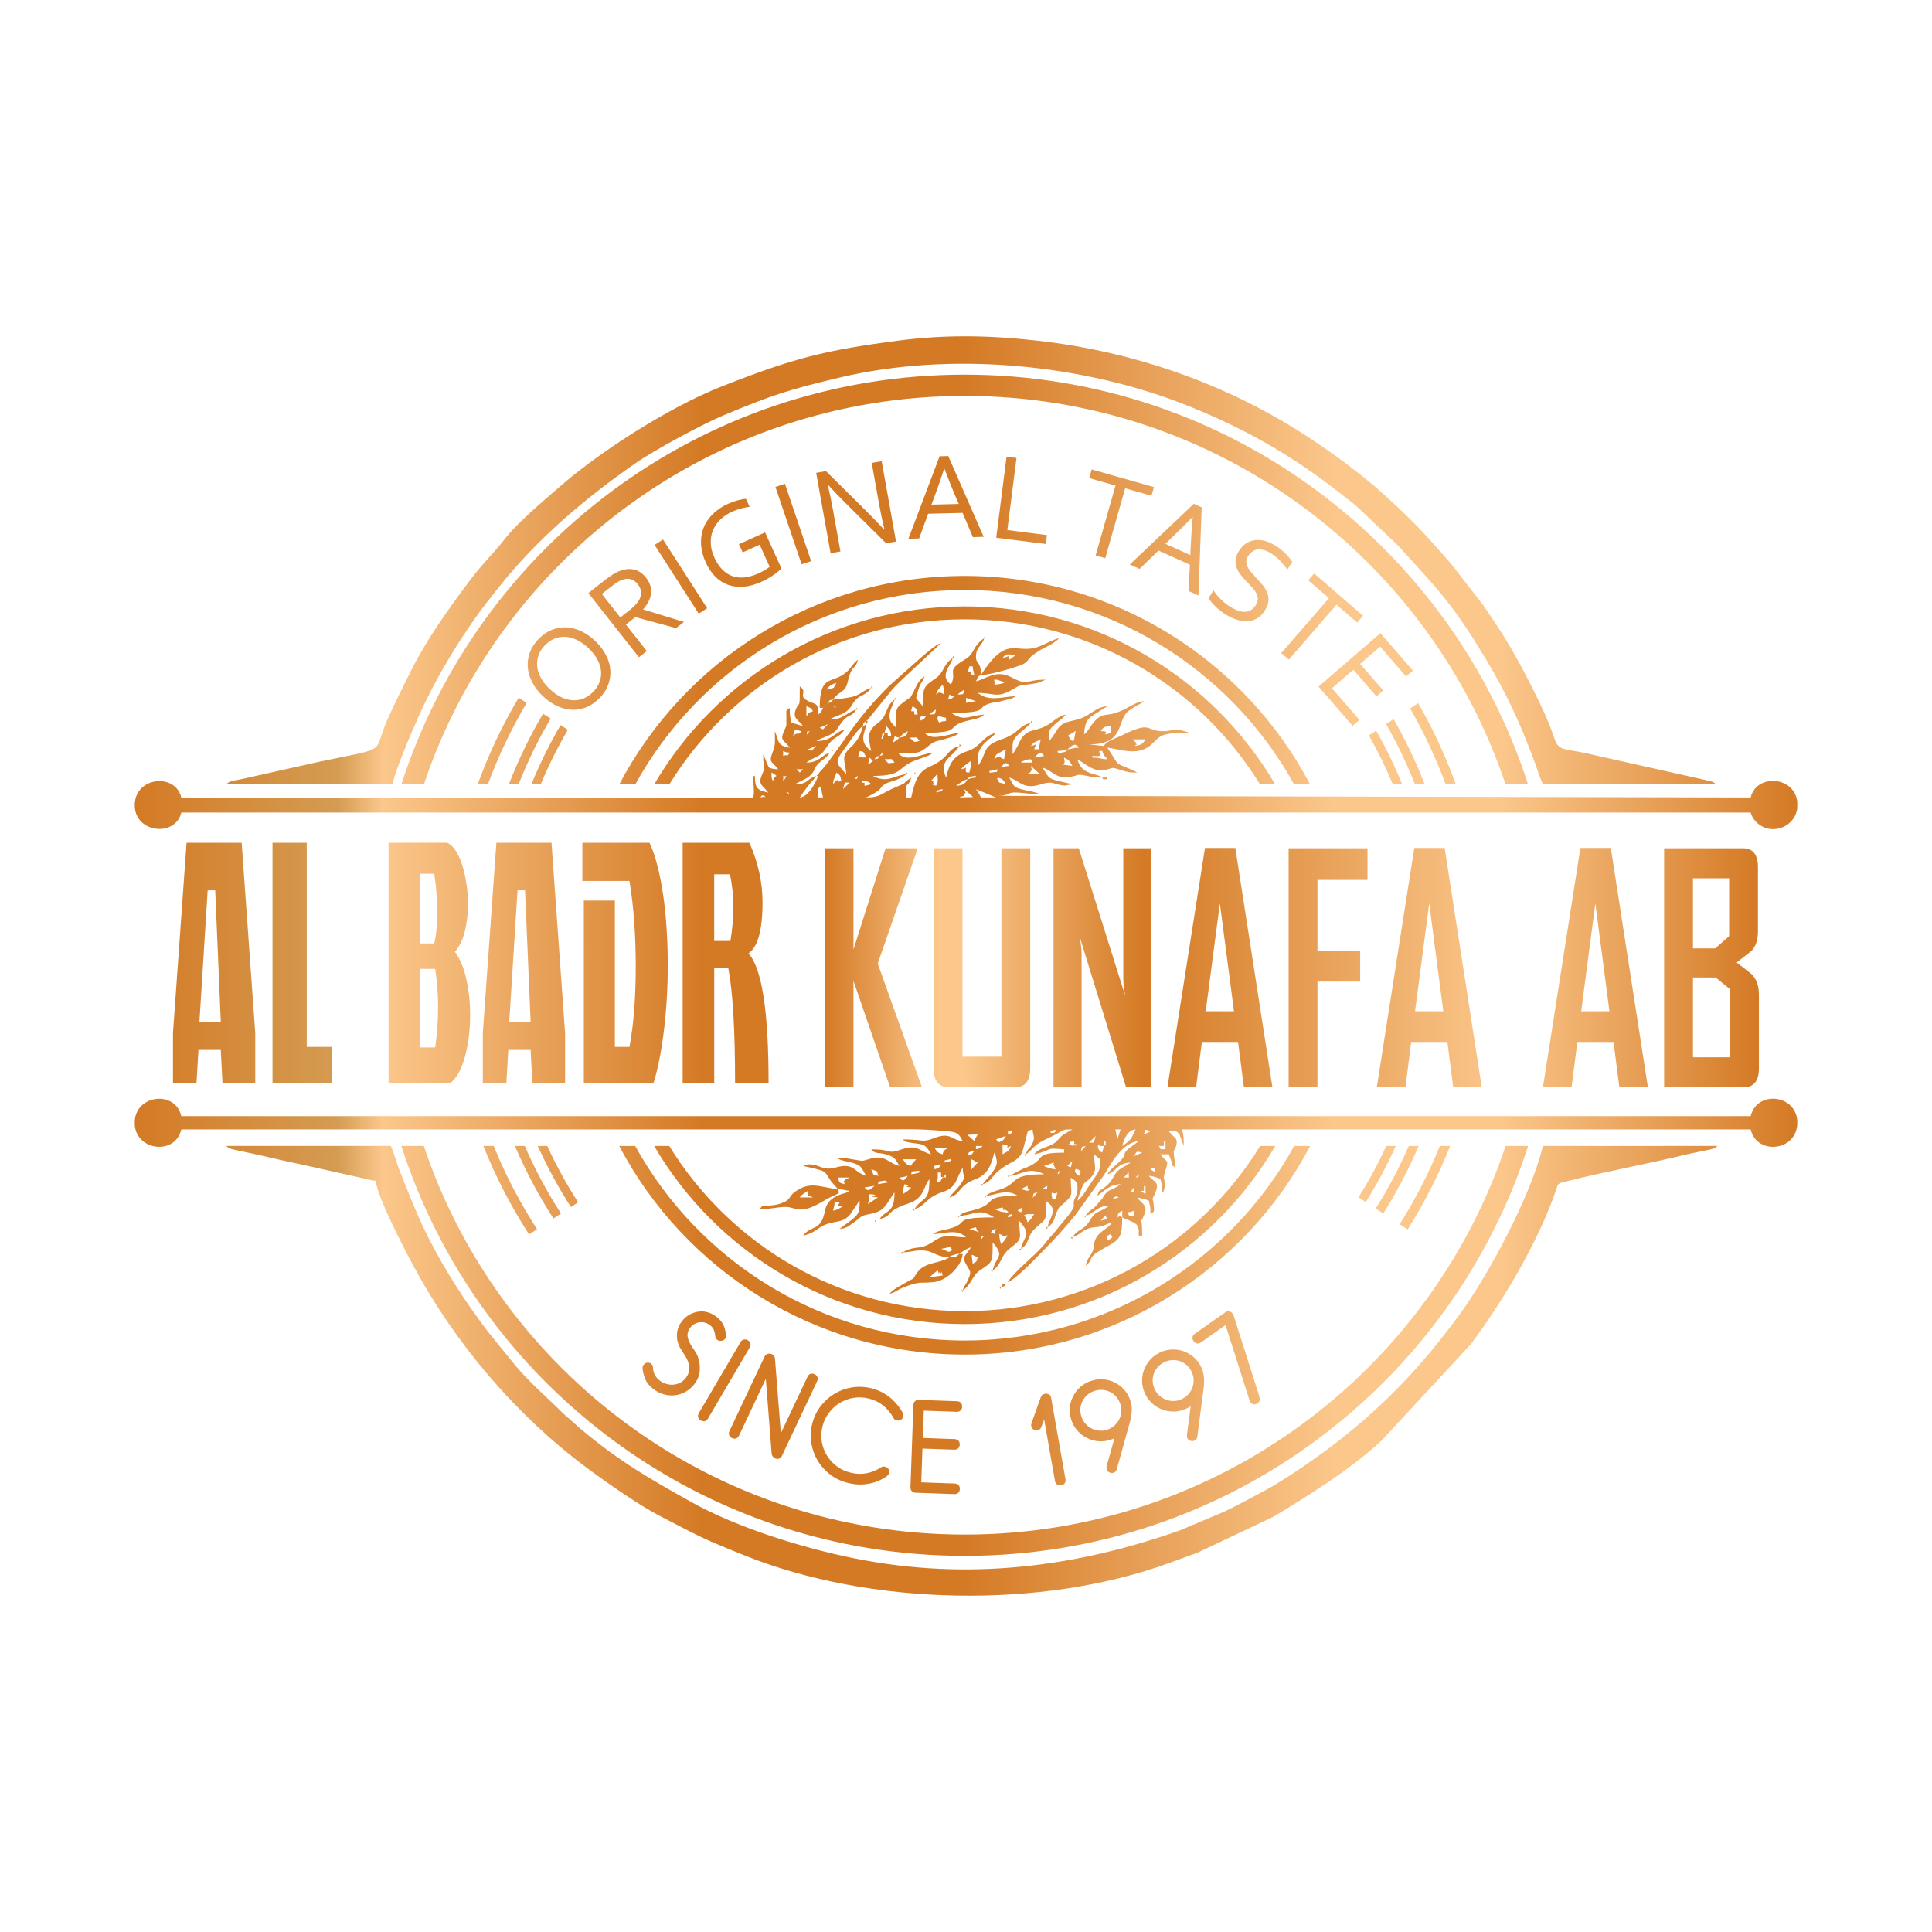
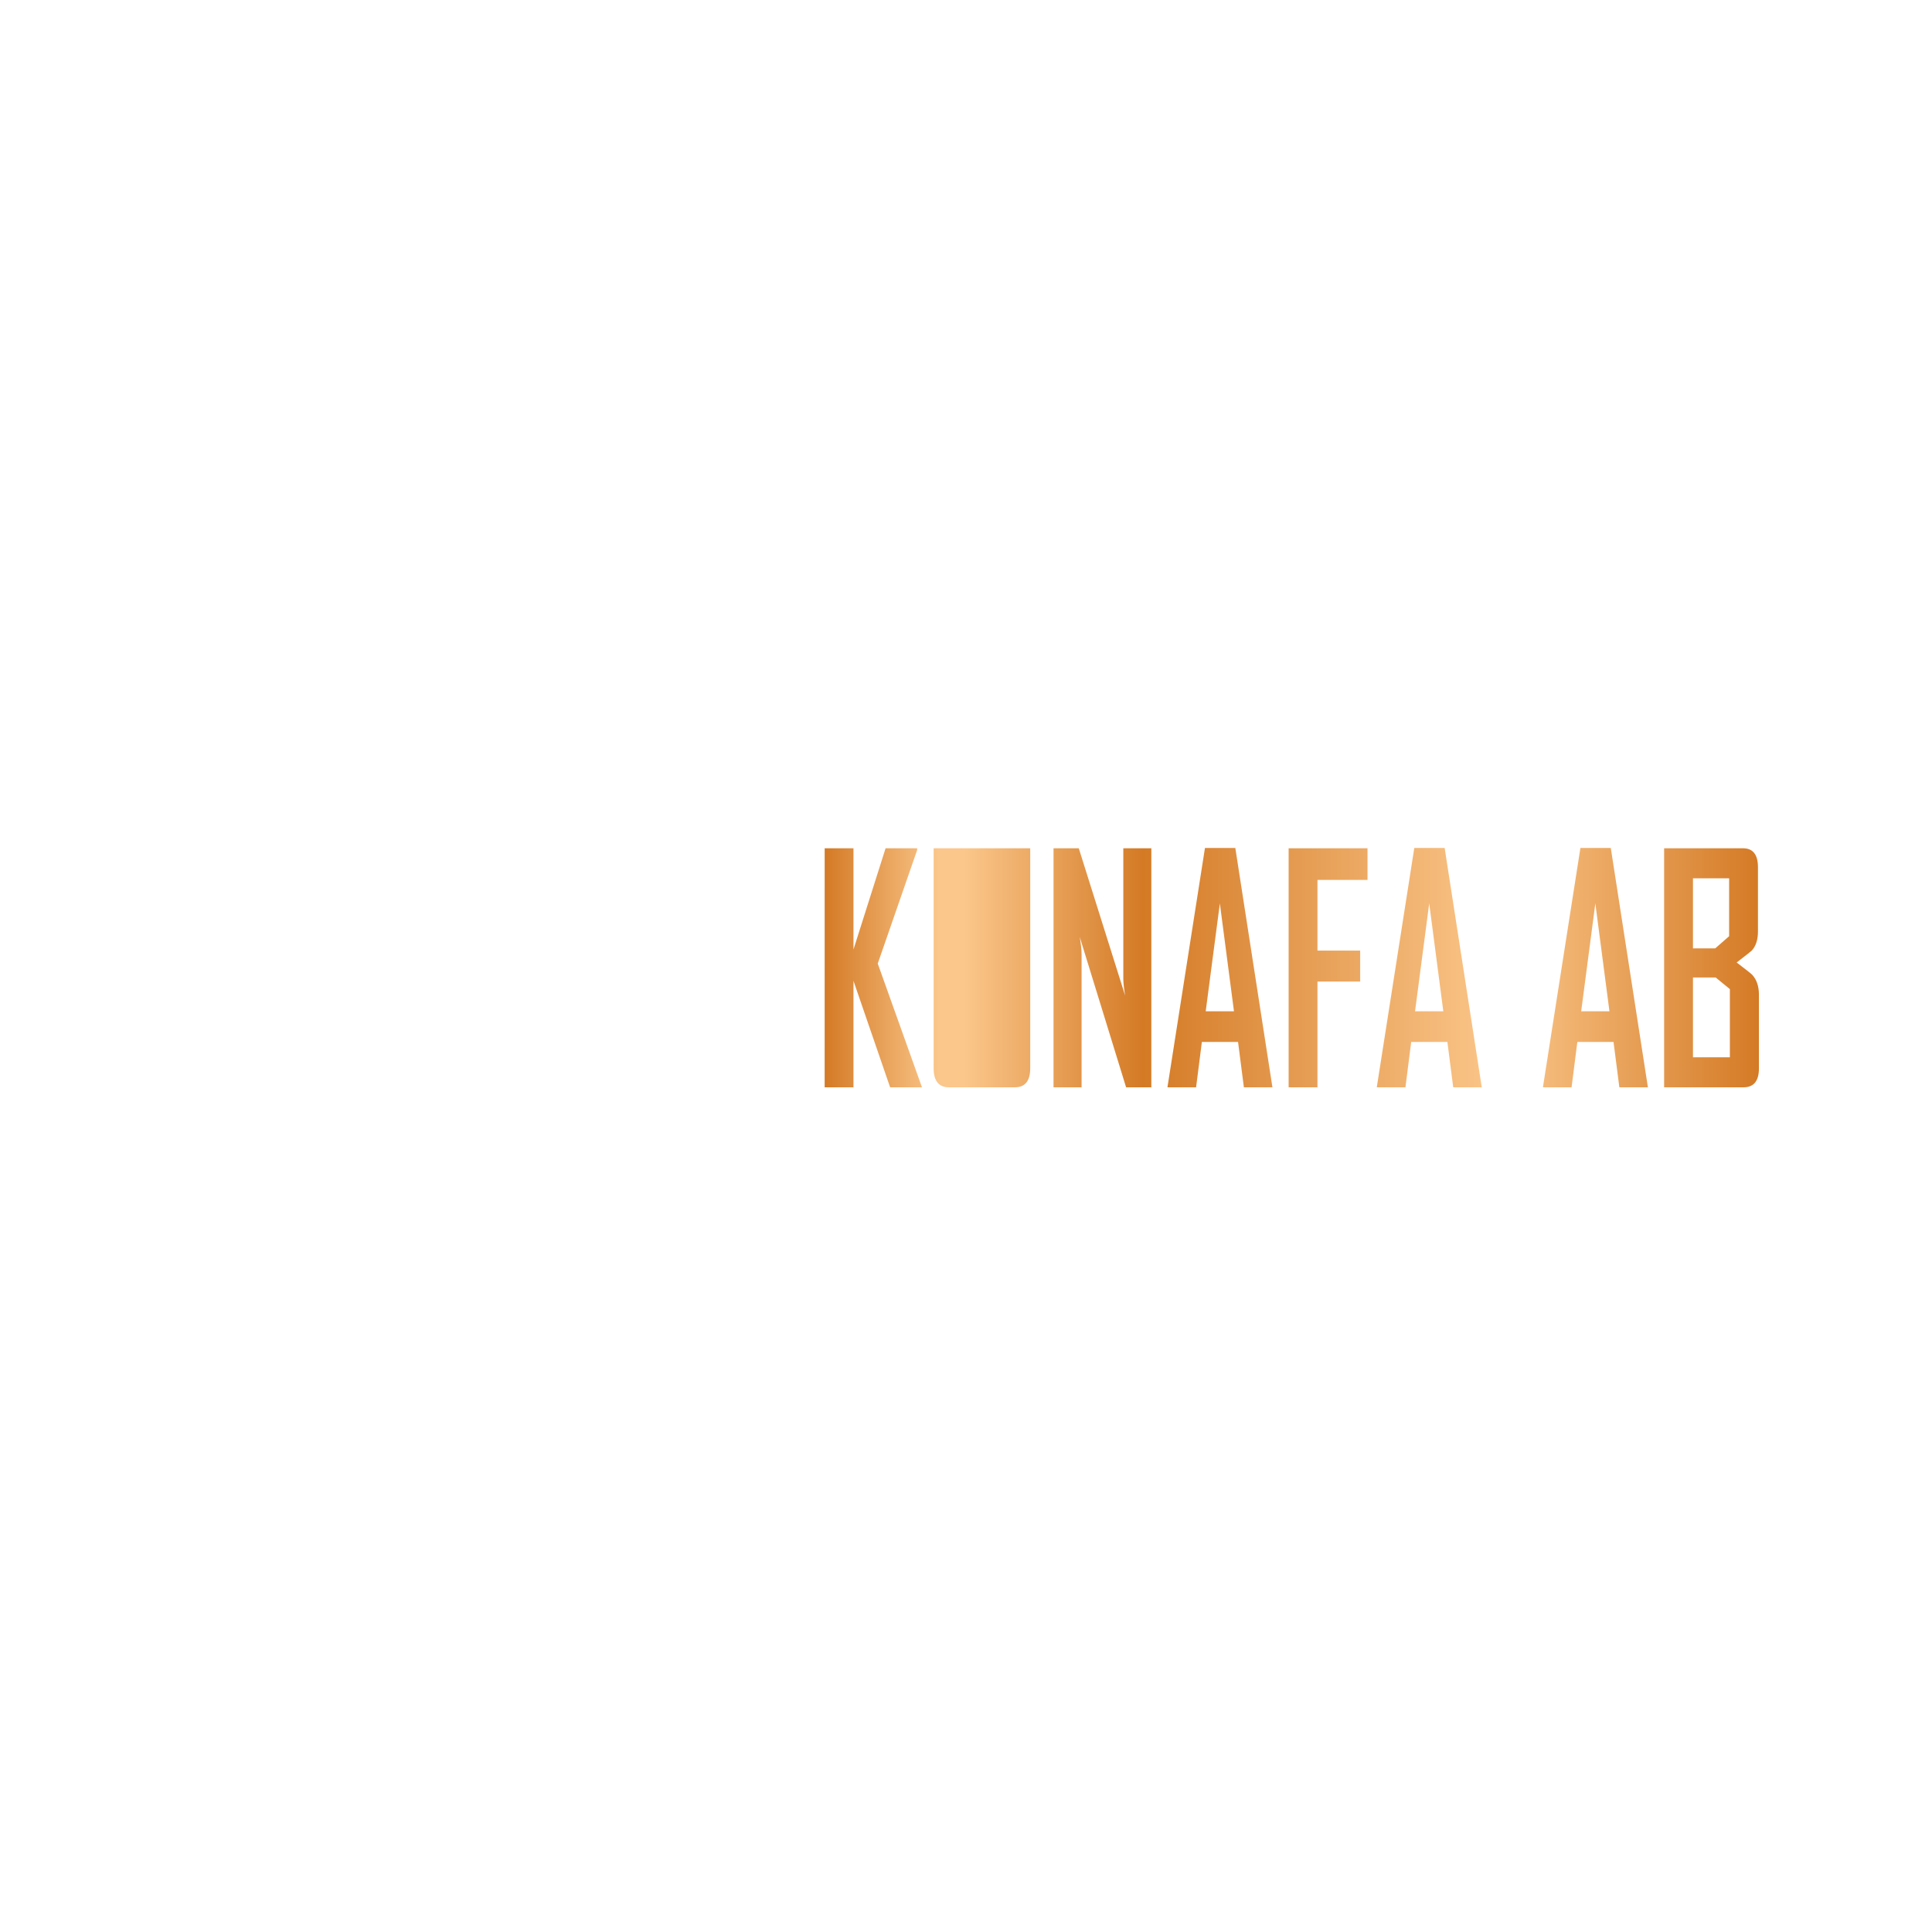
<svg xmlns="http://www.w3.org/2000/svg" xml:space="preserve" style="enable-background:new 0 0 1080 1080;" viewBox="0 0 1080 1080" y="0px" x="0px" id="Layer_1" version="1.1">
  <style type="text/css">
	.st0{fill-rule:evenodd;clip-rule:evenodd;fill:url(#SVGID_1_);}
	.st1{fill-rule:evenodd;clip-rule:evenodd;fill:url(#SVGID_2_);}
</style>
  <g id="_2304758933120_5_">
    <linearGradient y2="540" x2="1004.667" y1="540" x1="75.333" gradientUnits="userSpaceOnUse" id="SVGID_1_">
      <stop style="stop-color:#D47A25" offset="0" />
      <stop style="stop-color:#D49C52" offset="0.122" />
      <stop style="stop-color:#FBC78B" offset="0.149" />
      <stop style="stop-color:#D47A25" offset="0.341" />
      <stop style="stop-color:#D47A25" offset="0.499" />
      <stop style="stop-color:#FBC78B" offset="0.722" />
      <stop style="stop-color:#FBC78B" offset="0.821" />
      <stop style="stop-color:#D47A25" offset="1" />
    </linearGradient>
-     <path d="M1004.67,629.1v-2.92c-0.71-7.82-7.18-11.99-13.54-11.99l0,0c-5.51,0-10.94,3.13-12.49,9.73H101.37   c-3.36-14.36-24.68-12.12-26.02,2.29l0,0v2.89c1.34,14.36,22.66,16.66,26.02,2.26l0,0h387.51c17.98,0,22.77-0.61,40.8,1.03l0,0   c5.62,0.51,6.25,1.3,8.46,5.47l0,0c-6.4-0.53-6.69-5.19-15.68-1.74l0,0c-7.45,2.85-5.19,0.81-17.77,0.81l0,0   c1.79,1.55,1.1,1.24,3.81,1.75l0,0c6.81,1.26,8.38-0.21,11.99,6.59l0,0c-6.14-1.42-7.6-5.74-15.98-2.91l0,0   c-9.63,3.26-4.62,0.13-17.48,0.13l0,0c2.09,2.84,4.61,1.59,9.02,3.04l0,0c4.75,1.55,4.45,2.75,6.77,6.23l0,0   c-6.19-1.43-7.69-6.37-16.13-4.07l0,0c-5.69,1.56-3.32,1.45-9.1,0.55l0,0c-4.03-0.64-5.76-1.12-10.08-1.12l0,0   c3.08,2.14,6.23,1.92,9.85,3.15l0,0c4.85,1.62,4.39,3.35,6.88,7.05l0,0c-6.65-1.77-6.76-7.7-16.87-4.73l0,0   c-4.53,1.33-7,0.41-9.47-0.53l0,0c-1.8-0.66-3.59-1.32-6.18-1.14l0,0l-2.79,0.84c13.66,3.18,11.38,2.11,15.61,8.53l0,0l3.91,4.46   c-5.45-0.45-9.71-2.05-14.05-2.05l0,0c-3.06,0-6.15,0.79-9.77,3.35l0,0c-4.32,3.06-1.94,4.56-8.15,6.7l0,0   c-2.34,0.79-3.95,0.95-6.26,1.18l0,0c-1.5,0.15-2.4,0.11-2.96,0.06l0,0c-1.3-0.09-0.97-0.18-2.5,1.91l0,0   c6.5,0,8.22-0.9,13.63-1.21l0,0c2.01-0.12,3.5,0.31,4.97,0.72l0,0c3.54,1.01,7.01,2.02,17.46-4.33l0,0   c1.93-1.17,3.04-1.64,4.93-2.57l0,0c3.05-1.51,3.85-0.93,2.69-3.74l0,0c4.08,0.09,2.89,0.62,6.5,0.92l0,0   c-0.19,0.12-0.54,0.01-0.64,0.29l0,0c-0.58,1.58-11.34,1.14-13.17,10.98l0,0c-2.19,11.67-7.72,7.65-12.21,13.79l0,0   c9.06-2.12,7.7-5.86,17.53-7.55l0,0c4.21-0.73,6.13-1.32,8.76-4.25l0,0l3.78-5.52c1.16-1.78,0.3-0.75,1.53-2.17l0,0   c0,7.51-0.16,7.6-9.08,14.12l0,0c-1.17,0.86-1.19,0.9-2.07,1.66l0,0c3.95-0.34,5.4-1.95,8.19-3.88l0,0   c4.01-2.81,3.07-3.49,8.52-4.49l0,0c7.86-1.45,8.69-4.18,12.41-9.88l0,0c1.17-1.8,0.32-0.76,1.54-2.17l0,0   c0,11.93-4.68,9.38-8.36,14.85l0,0c7.87-1.83,2.78-4.36,16.32-8.76l0,0c8.78-2.86,8.23-9.68,11.55-13.51l0,0   c0,13.16-3.26,9.1-8.36,16.71l0,0c6.33-1.7,5.99-6.31,15.6-9.5l0,0c7.11-2.37,7.23-5.58,10.06-11.29l0,0l1.3-2.41   c0.15,6.08,2.29,4.49-1.42,9.69l0,0c-2.26,3.2-4.08,4.13-6.02,7.01l0,0c6.77-1.8,4.6-6.57,14.76-10.32l0,0   c6.43-2.38,8.65-7.51,10.34-14.73l0,0c0.74,1.17,0.16-0.22,0.86,2.03l0,0c0.16,0.5,0.6,2.78,0.6,2.85l0,0   c0.15,4.57-5.72,9.39-7.96,12.75l0,0c6.28-1.68,3.65-5.74,16.45-12.34l0,0c6.46-3.34,5.94-7.16,8.02-14.25l0,0   c1.04-3.52,0.03-3.11,3.42-4.02l0,0c0.31,3.77,1.53,4.04,0.1,7.45l0,0c-1.52,3.61-2.86,2.85-3.82,6.46l0,0   c2.31-1.54,2.82-2.49,4.86-4.43l0,0c3.31-3.15,8.2-4.6,13.06-7.38l0,0c3.53-2.03,2.72-2.12,8.11-2.12l0,0l-5.33,3.03   c-1.81,1.46-2.88,3.24-4.72,4.58l0,0c-3.69,2.66-8.51,2.48-11.32,6.31l0,0c12.08-2.82,4.66-3.78,16.72-2.78l0,0v1.85   c-18.9,0-8.24,3.95-23.34,9.16l0,0l-7.33,3.83c7.38-0.6,10.19-5.16,18.91-1.24l0,0c0.14,0.06,0.42,0.19,0.61,0.32l0,0   c-20.17,0-13.5,5.06-24.85,8.59l0,0c-3.02,0.95-5.55,1.64-7.67,3.47l0,0c5.39-0.44,10.05-3.48,15.89-1.02l0,0   c1.31,0.55,1.08,0.56,1.78,1.02l0,0c-21.04,0-10.15,4.11-24.56,7.98l0,0c-4,1.05-5.44,0.96-7.99,3.16l0,0   c7.64-0.16,9.95-3.94,17.16-0.42l0,0l2.37,1.35c-25.56,0-12.3,3.11-26,6.51l0,0c-1.64,0.41-2.72,0.54-4.53,1.05l0,0   c-1.43,0.43-0.58,0.08-2.06,0.73l0,0c-2.47,1.07-0.64,0.17-1.79,0.99l0,0c5.58,0,10.23-2.14,15.2-0.34l0,0   c1.71,0.62,2.37,1.32,3.38,2.19l0,0c-9.07,0-10.66-2.75-18.17,2.28l0,0c-8.03,5.38-8.99,1.81-16.56,5.73l0,0   c-0.13,0.06-0.4,0.22-0.58,0.35l0,0c4.76,0,8.36-1.85,13.72-0.72l0,0c3.95,0.84,5.74,3.35,12.3,3.5l0,0   c-5.44,3.78-13.69,2.24-18.18,8.76l0,0c-3.35,4.84,0.1,1.69-7.09,5.91l0,0c-2.85,1.67-6.43,3.36-8.19,5.76l0,0   c4.07-0.95,3.3-2.18,11.02-4.78l0,0c6.6-2.23,6.31-0.97,13.98-1.81l0,0c6.79-0.73,15.31-8.72,15.89-15.68l0,0h-1.87   c0.18-0.15,0.45-0.57,0.53-0.41l0,0c0,0,3.08-2.53,5.98-3.31l0,0c-4.33,6.47-5.49,4.97-1.46,11.68l0,0c1.3,2.15,1.4,2.66-0.07,6.2   l0,0c-1.3,3.16-2.32,3.26-3.13,6.24l0,0c5.19-3.47,5.14-8.33,9.9-11.44l0,0c7.21-4.68,6.83-4.59,6.83-15.46l0,0   c7.2,8.27,1.98,7.24,0,15.77l0,0c5.23-3.49,4.18-8.23,9.81-12.49l0,0c7.83-5.89,5.04-5.7,5.04-15.34l0,0   c7.32,8.4,2.84,7.6,0.94,15.78l0,0c5.53-3.7,2.78-6.87,8.48-11.95l0,0c6.56-5.82,5.46-3.56,5.46-14.97l0,0   c7.34,4.89,2.45,8.34,0.92,14.84l0,0c4.64-3.1,3.55-5.87,5.86-9.92l0,0c1.64-2.86,0.48-1.07,2.63-2.94l0,0   c6.75-5.87,4.52-5.01,4.52-14.97l0,0c2.68,1.78,4.23,2.37,3.71,7.26l0,0c-0.44,4.22-2.37,4.35-2,7.99l0,0   c0.01,0.09,0.07,0.36,0.15,0.52l0,0c-0.86,3.19-5.88,8.57-8.15,11.34l0,0c-1.7,2.07-2.78,3.63-4.63,5.59l0,0   c-2.21,2.31-2.67,3.31-4.64,5.55l0,0c-5.46,6.17-15.7,14.13-19.75,20.17l0,0c4.4-1.17,16.92-14.55,20.21-17.85l0,0   c6.57-6.56,12.17-12.87,18.02-20.04l0,0l15.84-22.23c3.36-5.31,9.63-17.92,19.34-18.73l0,0l-4.82,3.54   c-6.09,4.68,0.27,2.78-8.4,10.16l0,0c-1.86,1.6-3.16,2.96-4.44,4.85l0,0c5.25-1.4,5.31-6.32,13-6.5l0,0l-2.79,1.85   c-1.17,0.66-1.76,0.83-2.95,1.68l0,0c-4.51,3.26-3.14,5.89-8.47,10.1l0,0c-2.92,2.33-3.35,1.09-4.37,4.91l0,0   c3.87-2.58,6.75-6.35,13.01-6.48l0,0l-1.06,0.8c-1.58,1.02-0.34,0.29-1.73,1.05l0,0c-4.07,2.22-4.66,1.36-7.57,6.36l0,0l-4.36,4.93   c-2.52,1.84-3.07,1.9-4.8,4.48l0,0c5.23-1.39,6.08-5.42,13.01-5.56l0,0c-0.16,0.14-0.44,0.12-0.53,0.4l0,0   c-0.08,0.29-0.41,0.33-0.53,0.4l0,0c-5.26,3.41-6.19,1.77-9.46,7.24l0,0c-3.58,6.02-6.41,4.33-9.93,9.57l0,0   c4.08-1.08,5.43-4.03,9.7-5.15l0,0c2.5-0.67,3.85-0.3,6.44-0.99l0,0c3.17-0.82,3.1-1.5,6.16-2.21l0,0   c-2.59,3.86-7.71,5.05-9.58,9.91l0,0c-1.37,3.57,0.11,3.57-1.92,7.37l0,0c-1.57,2.92-2.46,3-3.37,6.85l0,0   c5.99-4.38-1.53-3.36,12.39-10.83l0,0c7.01-3.77,8.05-5.8,8.05-16.08l0,0c1.88,0.99,4.71,1.93,6.4,2.89l0,0   c2.87,1.6,2.89,2.79,2.89,7.31l0,0h1.86c0-13.7-1.63-4.61,1.22-11.83l0,0c2.17-5.48-1.62-5.93-4.01-9.51l0,0   c2.21,0.51,4.68,0.98,6.51,1.85l0,0c0.75,3.27,0.92,3.05,0.92,7.43l0,0c2.48-1.8,2.09-0.73,1.77-5.4l0,0   c-0.35-4.96-1.61-0.77,0.72-6.04l0,0c3.1-7.01-0.64-6.13-3.41-9.91l0,0c2.85,0.24,4.46,0.88,6.5,1.86l0,0   c0.77,3.27,0.94,3.04,0.94,7.42l0,0c0.58-0.86,0.7-0.61,0.71-0.39l0,0c0.02,0.34-0.15,0.66,0.59-2.02l0,0   c0.64-2.36,0.32-0.39,0.14-2.79l0,0c-0.29-3.64-1.08-2.12,0.17-6.18l0,0c2.46-8.06,1.07-4.57-2.55-9.95l0,0h4.66l1.28,3.34   c2,4.98-0.91,1.63,2.43,4.09l0,0c0-3.58-0.52-3.94-0.72-5.88l0,0c-0.56-5.19,0.1-2.77,1.04-5.99l0,0c1.5-5.16-1.46-4.68-4.03-8.53   l0,0c3.61,0,4.6-0.4,6.14,2.22l0,0l2.23,6.12c0-4.92-0.05-5.48-0.94-9.28l0,0h317.83c3.34,14.24,24.68,12.34,26.02-2.25   L1004.67,629.1z M1004.67,451.76v-3.63c-1.68-14.37-22.92-15.68-26.02-2.34l0,0l-420.97-0.92c6.79,0,4.89-2.21,11.05-1.86l0,0   c3.97,0.22,6.65,0.94,12.17,0.94l0,0c-1.1-0.71,0.64-0.01-1.9-0.88l0,0c-1.07-0.37-2.17-0.62-2.96-0.77l0,0   c-9.47-2-8.71-1.68-11.87-7.64l0,0c5.7,1.52,7.7,6.88,17,3.96l0,0c8.03-2.51,7.06-0.09,13.97,0.52l0,0l4.35-0.76   c-14.89-3.47-11.86-2.04-16.72-9.28l0,0c5.44,1.45,7.74,6.71,15.4,5.23l0,0c4.91-0.94,3.59-1.71,8.05-0.88l0,0   c4.57,0.83,4.53,1.22,10,1.22l0,0c-0.73-0.51-0.44-0.43-1.81-0.98l0,0c-3.9-1.58-10.03-1.39-12.13-9.22l0,0   c4.49,2.36,9,7.29,15.25,5.97l0,0c5.43-1.14,3.16-1.83,8.58-0.15l0,0c3.89,1.22,4.85,1.58,9.63,1.58l0,0l-1.19-0.66   c-12.79-5.99-7.48-1.24-15.54-13.26l0,0l-1.86-0.93l-8.36-0.92c20.52,0,15.05-13.28,22.12-18.74l0,0c1.03-0.8,2.97-2.01,3.95-2.56   l0,0c0.76-0.44,1.54-0.78,2.41-1.31l0,0c1.91-1.16,0.83-0.35,2.19-1.53l0,0c-3.65,0.3-6.61,2.28-9.29,3.73l0,0   c-12.04,6.45-12.57,1.28-18.41,7.6l0,0c-2.41,2.61-3.22,5.37-5.76,7.24l0,0c0.41-4.87,0.8-7.4,3.93-10l0,0l9.08-5.78   c-7.51,0.63-9.41,6-18.18,7.82l0,0c-9.6,2.03-8.45,3.87-12.69,9.62l0,0c-0.78,1.06-1,1.29-1.67,2.04l0,0l-0.51,2.01l0.51-2.01   c0-6.31-0.6-5.72,2.95-9.1l0,0c2.24-2.11,4.69-3.26,6.34-5.73l0,0c-3.34,0.77-5.87,2.87-8.34,4.67l0,0   c-7.87,5.73-12.47,2.22-16.75,9.26l0,0c-0.84,1.38-1.27,2.59-2.14,4.34l0,0l-2.49,4.01c0-6.5-0.5-7.36,2.97-10.95l0,0   c2.1-2.16,5.96-4.94,7.24-6.68l0,0c-7.3,1.7-6.08,5.88-17.32,9.6l0,0c-10.44,3.49-7.18,8.52-12.4,14.52l0,0   c0-5.81-0.06-7.86,2.59-11.31l0,0c2.34-3.02,5.93-4.94,7.62-7.23l0,0c-7.11,1.64-8.77,8.03-15.78,10.22l0,0   c-7.79,2.43-10.19,6.65-12.1,14.82l0,0c-0.12-0.2-0.25-0.8-0.27-0.67l0,0l-0.52-1.41c-2.18-8.13,3.6-8.62,8.22-15.55l0,0   c-7.61,2.03-5.18,6.49-16.41,11.44l0,0c-6.87,3.02-8.39,8.16-10.53,17.33l0,0h-2.78c-0.87-10.41,0.97-4.35,2.78-11.14l0,0   c-7,4.68,0.87,1.2-11.13,6.5l0,0c-5.3,2.35-6.36,4.63-13.96,4.63l0,0c0.18-0.13,0.5-0.5,0.61-0.34l0,0l1.82-0.95   c7.55-3.9,4.31-3.84,7.82-6.11l0,0c2.78-1.77,7.8-1.9,12.05-5.59l0,0c-6.15,0.51-9.31,4.25-16,2.1l0,0l-2.59-1.17   c18.4,0,12.76-5.23,25.2-9.19l0,0l6.08-2.26c1.87-1.04,1.17-0.67,2.17-1.53l0,0c-5.97,0.49-15.11,5.99-19.51,0l0,0   c11.89,0,10.9,1.2,17.9-4.4l0,0c2.92-2.34,4.21-1.99,8.01-3.14l0,0c3.48-1.08,6.1-1.54,8.46-3.59l0,0   c-3.91,0.32-11.44,3-15.32,2.22l0,0c-2.39-0.48-2.94-1.14-4.19-2.22l0,0c23.01,0,10.03-3.8,25.47-7.07l0,0   c3.78-0.81,5.69-1.14,7.98-3.14l0,0c-8.69,0.73-10.17,3.39-16.2,0.44l0,0l-2.38-1.37c22.89,0,12.93-3.09,22.42-5.47l0,0   c1.36-0.36,3.71-0.61,4.74-0.83l0,0l6.64-1.72c0.27-0.1,1.07-0.48,1.28-0.59l0,0c0.16-0.07,0.46-0.26,0.58-0.32l0,0   c0.13-0.07,0.4-0.22,0.59-0.36l0,0c-5.71,0-13.34,2.69-19.1-0.41l0,0l-1.72-1.08c-0.12-0.08-0.38-0.25-0.56-0.36l0,0   c9.6,0,10.66,3.16,19.46-1.91l0,0c4.12-2.35,3.13-2.12,9.19-2.89l0,0c1.61-0.21,2.94-0.37,4.78-0.78l0,0l4.67-1.84   c-12.69,0-8.9,3.98-19.79-1.58l0,0c-7.99-4.08-13.88,1.26-19.24,2.49l0,0c1.65-3.11,0.07-1.73,2.79-3.71l0,0   c0-8.21-3.19-5.28-2.76-11.01l0,0c0.32-4.47,3.59-5.59,4.6-9.4l0,0c-6.64,4.45-5.23,8.59-10.52,11.75   c-11.69,6.99-4.3,6.41-8.06,14.22l0,0c-6.68-4.89-0.35-10.08,0.94-14.84l0,0c-5.61,3.74-4.59,8.06-9.82,11.54l0,0   c-6.54,4.34-6.91,5.15-6.91,15.37l0,0c-1.31-1.49-2.59-2.96-3.72-4.63l0,0c2.42-10.38,3.46-7.67,4.64-12.06l0,0   c-4.01,2.69-4.93,6.84-6.79,9.92l0,0c-1.69,2.82-0.15,1.04-2.66,2.9l0,0c-7.3,5.43-6.35,3.92-6.35,15.95l0,0   c-1.78-2.06-3.96-3.15-3.7-7.26l0,0c0.19-3.09,2.06-5.48,2.76-8.51l0,0c-5,3.66-3.92,9.02-8.73,12.63l0,0   c-6.12,4.59-6.4,7.05-4.27,16.14l0,0c-7.76-5.68-3.14-10.67-2.79-14.84l0,0l-1.85,0.91c0.63-2.64-0.15-1.39,1.85-2.78l0,0v1.87   l0.94-1.87h-0.94l0.94-0.92v0.92v-0.92l13.71-16.92c1.82-2.06,3.58-3.59,5.56-5.58l0,0l21.61-20.18c-3.06,0.81-7.79,5.21-10.36,7.3   l0,0l-18.7,16.59c-17.84,17.91-22.28,27.08-35.43,44.39l0,0c-1.76,2.31-2.77,2.78-4.27,5.03l0,0l-0.94,0.93h0.94   c-0.46,1.7-4.74,11.6-10.23,12.05l0,0c6.1-9.08,7.57-9.47,9.29-12.05l0,0c-5.52,1.47-4.19,4.64-12.08,4.64l0,0   c0.19-0.14,0.5-0.52,0.59-0.34l0,0l5.58-2.79c6.35-3.86,3.17-5.63,8.68-9.88l0,0c2.35-1.82,2.91-2.02,4.67-4.61l0,0   c-4.49,1.19-5.56,5.4-13,5.55l0,0c4.03-3.49,7.23-2.27,11.1-8.4l0,0c4.45-7.07,6.65-4.75,10.27-10.15l0,0   c-5.83,1.56-6.99,6.48-15.8,6.48l0,0c3.54-2.44,9.01-2.71,12.06-7.44l0,0c6.16-9.54,6.46-4.51,10.26-10.17l0,0   c-5.48,1.44-6.95,5.57-14.88,5.57l0,0c4.16-2.88,8.89-2.27,12.38-8.05l0,0c4.16-6.89,6.92-4.21,10.85-9.57l0,0   c-4.07,0.95-5.41,3.17-9.37,4.56l0,0c-2.12,0.76-9.44,1.72-11.99,1.93l0,0c-1.4,1.99-0.15,1.22-2.79,1.85l0,0l-0.94,0.93   l-0.93,0.92l-0.92,0.94c-1.65,3.11-0.07,1.73-2.78,3.71l0,0c0-6.99-0.88-5.25-5.47-7.53l0,0c-6.43-3.21,0.21-4.6-4.77-8.25l0,0   c0,14.06-0.14,7.65-2.18,12.8l0,0c-2.14,5.38,1.69,5.98,4.04,9.47l0,0l-6.47-1.98c-0.86-3.41-0.97-3.56-0.97-8.21l0,0   c-2.75,2.01-1.77,0.68-1.9,5.52l0,0c-0.14,5.09,0.53,3.22-1.25,7.22l0,0c-2.68,6.04,0.07,4.93,3.15,9.52l0,0   c-2.43-0.56-4.32-0.74-5.74-2.6l0,0c-1.05-1.38-0.68-1.34-1.34-3.31l0,0l-1.28-3.38c0,6.85,0.56,7.1-1.52,12.52l0,0   c-2.07,5.38,0.66,4.76,3.38,8.84l0,0c-6.4-0.54-5.13-1.38-5.86-2.51l0,0c-1.06-1.63-0.31-0.73-1.04-2.66l0,0l-1.46-3.18   c0,10.79,1.81,5.12-0.96,12.08l0,0c-2.03,5.08,1.31,5.6,3.75,9.26l0,0c-5.78-1.35-7.44-2.09-7.44-9.27l0,0h-0.93   c0,5.6,0.83,8.54,0,12.05l0,0H101.36c-3.21-13.73-25.2-11.74-26.02,3.39l0,0v1.8c0.87,14.78,22.84,16.81,26.02,3.16l0,0h877.28   c1.39,5.18,7.23,10.27,14.63,9.13l0,0c5.55-0.86,10.62-5.15,11.4-11.51L1004.67,451.76z M539.99,188h-1.2   c-11.89,0.03-23.81,0.76-36.24,2.37l0,0c-40.97,5.32-58.91,9.76-99.57,25.85l0,0c-28.48,11.27-66.86,35.62-89.53,55.36l0,0   c-9.88,8.6-24.21,20.47-31.81,30.4l0,0c-4.14,5.42-12.05,13.24-19.12,22.65l0,0c-11.76,15.71-24.17,33.01-32.93,50.65l0,0   c-4.53,9.12-9.01,17.79-13.27,27.56l0,0c-8.37,19.22,2.26,14.48-38.99,23.23l0,0l-42.53,9.51c-4.33,0.99-5.8,0.56-8.35,2.79l0,0   h92.92c2.61-11.17,14.62-38.45,19.53-48.25l0,0c7.76-15.53,15.94-29.05,25.63-43.06l0,0c4.6-6.65,9.54-12.8,14.45-18.98l0,0   c21.36-26.9,47.69-49.23,75.94-68.91l0,0c10.96-7.65,37.85-22.15,49.92-27.16l0,0c26.5-11.03,35.72-14.11,64.53-20.95l0,0   c62.48-14.84,136.43-7.6,195.03,15.91l0,0c33.3,13.35,60.28,29.25,86.44,50.09l0,0c3.14,2.5,6.33,4.68,9.19,7.52l0,0l21.46,20.33   c23.34,25.69,30.33,32.45,48.65,62.75l0,0c11.83,19.6,19.65,36.56,27.56,57.85l0,0c1.51,4.04,3.09,9.31,4.79,12.85l0,0h96.65   c-1.51-1.32-0.94-0.95-2.95-1.69l0,0l-64.51-14.46c-15.79-4-19.92-1.9-22.36-8.3l0,0c-1.22-3.22-1.89-5.52-2.95-8.18l0,0   c-6.12-15.15-19.73-41.32-28.78-54.77l0,0c-2.88-4.31-5.16-7.92-8.17-12.27l0,0l-18.25-23.52c-15.41-17.66-22.89-25.71-41.4-42.18   l0,0c-1.98-1.78-3.47-2.78-5.59-4.63l0,0c-2.01-1.75-3.94-3.21-6.18-4.96l0,0c-8.34-6.53-15.38-11.51-24.31-17.47l0,0   c-45.74-30.58-98.81-49.3-153.54-55.46l0,0C566.33,188.9,553.16,188.01,539.99,188L539.99,188z M224.37,438.47h12.57   c42.31-126.2,161.69-217.14,302.34-217.14l0,0c140.63,0,260.01,90.94,302.35,217.14l0,0h12.55   c-42.77-132.88-167.59-229.04-314.9-229.04l0,0C391.96,209.43,267.14,305.59,224.37,438.47L224.37,438.47z M525.23,255.06   l-17.42,46.09l5.99-0.15l5.04-13.83l19.27-0.47l5.72,13.54l6.06-0.16l-19.81-45.14L525.23,255.06L525.23,255.06z M522.33,277.7   c1.73-4.68,3.56-9.91,5.47-15.65l0,0h0.15c2.11,5.55,4.15,10.67,6.15,15.35l0,0l1.87,4.31l-15.29,0.39L522.33,277.7L522.33,277.7z    M556.9,300.58l27.7,3.51l0.64-4.98l-22.14-2.81l5.12-40.29l-5.56-0.7L556.9,300.58L556.9,300.58z M487.3,258.78l4.29,23.91   c0.81,4.54,1.76,8.98,2.82,13.28l0,0l-0.19,0.05c-3.46-3.71-6.92-7.29-10.38-10.77l0,0l-22.14-21.9l-5.45,0.97l8.05,44.93   l5.51-0.98l-4.1-22.94c-0.98-5.46-1.98-10.22-2.99-14.27l0,0l0.19-0.03c3.06,3.36,6.52,6.95,10.36,10.78l0,0l22.1,21.89l5.52-0.98   l-8.03-44.92L487.3,258.78L487.3,258.78z M608.87,267.26l14.71,4.16l-11.11,39.05l5.38,1.55l11.12-39.07l14.71,4.18l1.37-4.85   l-34.79-9.86L608.87,267.26L608.87,267.26z M433.48,272.22l14.64,43.22l5.31-1.77l-14.66-43.24L433.48,272.22L433.48,272.22z    M414.99,279.09c-0.79,0.14-1.63,0.32-2.53,0.56l0,0c-0.89,0.25-1.81,0.54-2.75,0.88l0,0c-0.94,0.34-1.87,0.72-2.79,1.13l0,0   c-3.37,1.53-6.24,3.46-8.56,5.81l0,0c-2.33,2.33-4.05,4.93-5.14,7.8l0,0c-1.1,2.86-1.53,5.93-1.32,9.18l0,0   c0.22,3.24,1.09,6.57,2.64,9.98l0,0c1.42,3.13,3.18,5.76,5.29,7.89l0,0c2.11,2.11,4.49,3.65,7.14,4.59l0,0   c2.66,0.95,5.58,1.31,8.74,1.04l0,0c3.18-0.25,6.55-1.2,10.1-2.79l0,0c1.22-0.54,2.41-1.16,3.58-1.85l0,0   c1.19-0.67,2.26-1.38,3.25-2.05l0,0c0.99-0.71,1.84-1.36,2.58-1.97l0,0c0.73-0.63,1.25-1.15,1.59-1.57l0,0l-9.11-20.11l-14.61,6.59   l2.07,4.59l9.5-4.3l5.59,12.34c-0.8,0.63-1.75,1.28-2.86,1.91l0,0c-1.11,0.66-2.27,1.26-3.46,1.79l0,0   c-2.58,1.16-5.07,1.9-7.48,2.2l0,0c-2.41,0.29-4.67,0.1-6.78-0.6l0,0c-2.09-0.69-4.02-1.92-5.77-3.64l0,0   c-1.76-1.73-3.29-4.05-4.6-6.92l0,0c-1.32-2.94-1.99-5.74-2-8.36l0,0c-0.03-2.62,0.46-5.04,1.44-7.23l0,0   c0.97-2.19,2.38-4.12,4.22-5.83l0,0c1.82-1.67,3.92-3.05,6.28-4.12l0,0c1.61-0.72,3.29-1.32,5.04-1.78l0,0   c1.73-0.47,3.32-0.78,4.75-0.95l0,0l-2.01-4.44c-0.58,0-1.26,0.08-2.05,0.21L414.99,279.09z M631.58,315.55l5.46,2.47l10.56-10.26   l17.57,7.92l-0.76,14.69l5.52,2.48l1.83-49.26l-4.41-1.98L631.58,315.55L631.58,315.55z M651.46,303.98l3.39-3.24   c3.61-3.46,7.52-7.37,11.75-11.71l0,0l0.13,0.07c-0.52,5.91-0.9,11.39-1.13,16.49l0,0l-0.2,4.68L651.46,303.98L651.46,303.98z    M365.91,304.6l24.68,38.42l4.72-3.01l-24.67-38.42L365.91,304.6L365.91,304.6z M702.14,301.87c-1.81,0.15-3.54,0.68-5.17,1.64l0,0   c-1.61,0.95-3.05,2.4-4.31,4.35l0,0c-1.2,1.88-1.85,3.65-1.95,5.29l0,0c-0.1,1.64,0.18,3.21,0.8,4.69l0,0   c0.63,1.49,1.52,2.88,2.68,4.24l0,0c1.15,1.35,2.36,2.66,3.63,3.97l0,0c0.95,0.99,1.85,1.96,2.68,2.92l0,0   c0.81,0.97,1.48,1.94,1.94,2.93l0,0c0.47,0.99,0.7,2.01,0.68,3.05l0,0c0,1.03-0.38,2.15-1.11,3.29l0,0   c-0.91,1.41-1.91,2.39-3.05,2.97l0,0c-1.13,0.58-2.33,0.85-3.6,0.8l0,0c-1.25-0.05-2.56-0.36-3.94-0.9l0,0   c-1.37-0.56-2.73-1.26-4.06-2.12l0,0c-0.83-0.53-1.67-1.14-2.56-1.85l0,0c-0.86-0.72-1.68-1.46-2.49-2.26l0,0   c-0.78-0.79-1.53-1.61-2.2-2.43l0,0c-0.67-0.84-1.26-1.65-1.73-2.43l0,0l-2.74,4.27c0.27,0.55,0.72,1.21,1.3,1.97l0,0   c0.59,0.75,1.3,1.53,2.12,2.35l0,0c0.82,0.83,1.7,1.63,2.68,2.42l0,0c0.96,0.8,1.94,1.51,2.95,2.15l0,0   c2.16,1.39,4.3,2.43,6.42,3.15l0,0c2.11,0.72,4.12,1.04,6.06,0.96l0,0c1.92-0.08,3.74-0.59,5.42-1.54l0,0   c1.68-0.96,3.16-2.44,4.45-4.44l0,0c1.26-1.96,1.94-3.79,2.05-5.47l0,0c0.1-1.69-0.17-3.3-0.8-4.79l0,0   c-0.64-1.5-1.52-2.92-2.68-4.28l0,0c-1.17-1.37-2.37-2.71-3.63-4.03l0,0c-0.92-0.97-1.81-1.95-2.63-2.91l0,0   c-0.82-0.95-1.46-1.92-1.95-2.9l0,0c-0.46-0.96-0.69-1.97-0.67-3.01l0,0c0.02-1.04,0.38-2.11,1.11-3.23l0,0   c0.66-1.02,1.42-1.83,2.31-2.45l0,0c0.87-0.62,1.86-0.98,2.94-1.1l0,0c1.09-0.14,2.27-0.01,3.54,0.36l0,0   c1.29,0.37,2.67,1.02,4.11,1.97l0,0c1.91,1.24,3.6,2.63,5.03,4.14l0,0c1.42,1.52,2.73,3.12,3.89,4.8l0,0l2.78-4.34   c-1.08-1.58-2.36-3.14-3.88-4.66l0,0c-1.53-1.54-3.31-2.95-5.36-4.27l0,0c-1.81-1.14-3.65-2.02-5.53-2.6l0,0   c-1.52-0.47-3.01-0.69-4.5-0.69l0,0C702.82,301.84,702.48,301.85,702.14,301.87L702.14,301.87z M345.84,319.4   c-1.1,0.47-2.26,1.08-3.44,1.83l0,0c-1.2,0.74-2.58,1.74-4.16,2.97l0,0l-9.34,7.32l28.26,35.89l4.4-3.45l-11.68-14.83l5.28-4.16   l22.74,6.14l4.41-3.44l-22.71-6.97l-0.09-0.13c1.24-1.36,2.23-2.78,2.98-4.24l0,0c0.75-1.45,1.23-2.93,1.41-4.43l0,0   c0.18-1.51,0.05-3.01-0.39-4.53l0,0c-0.42-1.51-1.21-2.98-2.36-4.44l0,0c-1.92-2.44-4.2-3.98-6.82-4.57l0,0   c-0.83-0.19-1.69-0.29-2.56-0.29l0,0C349.9,318.09,347.93,318.52,345.84,319.4L345.84,319.4z M336.42,332.01l4.97-3.89   c1.38-1.09,2.57-1.93,3.52-2.54l0,0c0.96-0.63,1.84-1.08,2.65-1.4l0,0c1.68-0.66,3.28-0.81,4.79-0.47l0,0   c1.52,0.33,2.88,1.26,4.11,2.78l0,0c1.29,1.64,1.93,3.3,1.91,4.97l0,0c-0.02,1.66-0.62,3.33-1.76,4.99l0,0   c-0.59,0.81-1.31,1.65-2.19,2.48l0,0c-0.88,0.83-1.99,1.78-3.33,2.83l0,0l-4.33,3.39L336.42,332.01L336.42,332.01z M731.34,324.38   l11.55,9.99l-26.64,30.69l4.24,3.66l26.63-30.7l11.56,9.99l3.29-3.8l-27.34-23.65L731.34,324.38L731.34,324.38z M346.18,438.47   h8.93c35.76-64.79,104.82-108.66,184.16-108.66l0,0c79.32,0,148.38,43.88,184.14,108.66l0,0h8.94   c-36.47-69.28-109.27-116.52-193.08-116.52l0,0C455.43,321.94,382.65,369.18,346.18,438.47L346.18,438.47z M365.69,438.47h8.46   c34.07-55.35,95.28-92.26,165.13-92.26l0,0c69.83,0,131.04,36.91,165.11,92.26l0,0h8.45c-34.85-59.51-99.54-99.49-173.56-99.49l0,0   C465.23,338.98,400.55,378.96,365.69,438.47L365.69,438.47z M308.36,352.13c-2.68,1.08-5.15,2.84-7.44,5.23l0,0   c-2.25,2.36-3.84,4.87-4.81,7.58l0,0c-0.96,2.71-1.3,5.44-1.07,8.22l0,0c0.24,2.78,1.07,5.54,2.49,8.26l0,0   c1.4,2.73,3.39,5.29,5.89,7.69l0,0c2.52,2.39,5.15,4.23,7.92,5.54l0,0c2.76,1.28,5.54,1.98,8.32,2.11l0,0   c2.78,0.12,5.52-0.37,8.18-1.46l0,0c2.68-1.1,5.17-2.85,7.48-5.27l0,0c2.23-2.33,3.82-4.84,4.77-7.55l0,0   c0.94-2.7,1.3-5.43,1.06-8.21l0,0c-0.22-2.78-1.06-5.54-2.48-8.24l0,0c-1.42-2.74-3.37-5.27-5.87-7.66l0,0   c-2.53-2.4-5.18-4.24-7.95-5.55l0,0c-2.78-1.3-5.55-2.01-8.33-2.15l0,0c-0.27,0-0.53-0.01-0.79-0.01l0,0   C313.23,350.66,310.78,351.16,308.36,352.13L308.36,352.13z M320.53,391.45c-2.12-0.06-4.3-0.59-6.55-1.61l0,0   c-2.26-1.03-4.49-2.59-6.72-4.73l0,0c-2.23-2.11-3.91-4.27-5.05-6.46l0,0c-1.14-2.19-1.81-4.36-1.96-6.46l0,0   c-0.16-2.11,0.14-4.14,0.87-6.09l0,0c0.73-1.93,1.88-3.73,3.4-5.31l0,0c1.53-1.61,3.26-2.82,5.16-3.65l0,0   c1.91-0.83,3.92-1.23,6.05-1.16l0,0c2.11,0.06,4.29,0.61,6.55,1.65l0,0c2.25,1.04,4.5,2.61,6.72,4.73l0,0   c2.23,2.13,3.9,4.28,5.04,6.48l0,0c1.14,2.19,1.78,4.32,1.94,6.44l0,0c0.16,2.12-0.13,4.12-0.87,6.05l0,0   c-0.72,1.9-1.85,3.69-3.37,5.28l0,0c-1.55,1.61-3.28,2.85-5.18,3.67l0,0c-1.79,0.78-3.67,1.19-5.65,1.19l0,0   C320.77,391.47,320.65,391.47,320.53,391.45L320.53,391.45z M737.11,383.81l19.01,21.92l3.82-3.3l-15.36-17.7l11.96-10.34   l12.92,14.9l3.81-3.3l-12.93-14.88l11.17-9.66l14.52,16.73l3.8-3.3l-18.19-20.96L737.11,383.81L737.11,383.81z M550.21,356.72h0.94   l-0.78-1.1L550.21,356.72z M580.9,361.37c-4.36,1.67-7.72,1.41-10.81,1.17l0,0c-6.09-0.5-11.12-0.98-20.56,12.98l0,0   c-0.97,1.45-0.3,0.62-1.17,1.6l0,0c1.91,1.11,22.18-4.67,24.34-6.31l0,0c1.81-1.38,2.51-2.57,4.09-4.27l0,0l5-3.35   c2.83-1.35,8.59-4.22,10.24-6.47l0,0C588.61,357.51,584.54,359.96,580.9,361.37L580.9,361.37z M567.89,365.99   c-0.62,0.53-0.54,0.5-0.48,0.46l0,0c0.07-0.03,0.13-0.08-1.04,0.8l0,0c-1.08,0.82-1.31,0.92-2.2,1.52l0,0   c-1.05-2.77,1.05-2.04-3.71-0.94l0,0C562.57,364.94,562.94,365.99,567.89,365.99z M540.94,375.26c0.75-1.35,0.45-0.98,0.92-2.79   l0,0h1.87c0.21,2.51,0.44,2.54,0.93,4.65l0,0h-1.86c-0.38-2.05,0.29-1.92-0.17-1.8l0,0c-0.11,0.03-0.29,0.07-0.56,0.07l0,0   C541.79,375.39,541.43,375.36,540.94,375.26L540.94,375.26z M540.94,375.26l-0.94,0.93L540.94,375.26z M540,376.19l-0.51,1.99   L540,376.19z M555.8,379.9c2.67,0.22,0.96-0.15,3.13,0.6l0,0c3.3,1.13,1.34,0.48,2.44,1.25l0,0c-2.18,0.51-2.74,0.86-5.57,0.93l0,0   C556.4,381.16,555.53,380.66,555.8,379.9L555.8,379.9z M555.8,382.68l-1.81,1.06L555.8,382.68z M527,382.68   c0.51,2.19,0.86,2.72,0.92,5.57l0,0c-0.29-0.11-0.98-0.59-1.14-0.65l0,0c-0.26-0.09-0.76-0.34-1.05-0.36l0,0   c-1.56-0.12-0.17-0.51-2.45,1.01l0,0C523.99,385.57,525.44,384.47,527,382.68L527,382.68z M536.88,386.98   c1.08-0.81,1.29-0.9,2.2-1.52l0,0c-0.9,3.35-0.09,2.48-3.71,2.78l0,0c0.61-0.52,0.52-0.51,0.44-0.46l0,0   c-0.01,0.01-0.03,0.02-0.03,0.02l0,0C535.77,387.81,535.94,387.69,536.88,386.98L536.88,386.98z M535.37,388.25l-1.87,0.93   L535.37,388.25z M530.7,388.25c1.26,0.69,1.04,0.51,2.79,0.93l0,0c-1.61,1.42-1.14,1.27-3.7,1.86l0,0   C530.54,389.68,530.24,390.06,530.7,388.25z M540.05,390.72c0-0.05-0.01-0.28-0.01-0.32l0,0c0-0.04-0.08-0.2-0.04-0.29l0,0   l5.58,1.84l-5.58,0.94L540.05,390.72L540.05,390.72z M529.79,391.04l-0.95,0.92L529.79,391.04z M540,392.89l-1.81,1.07L540,392.89z    M465.66,394.74c0.17-0.12,0.44-0.57,0.54-0.38l0,0l1.31,1.32L465.66,394.74L465.66,394.74z M509.33,397.53   c0.48-1.81,0.17-1.43,0.93-2.79l0,0c2.27,1.67,2,1.27,2.79,4.65l0,0h-1.87c-0.38-2.05,0.29-1.92-0.16-1.8l0,0   c-0.11,0.04-0.29,0.07-0.56,0.07l0,0C510.2,397.66,509.82,397.63,509.33,397.53L509.33,397.53z M450.79,394.74   c3.12,1.66,1.73,0.08,3.72,2.79l0,0l-2.18,0.83c-0.1,0.09-0.32,0.28-0.41,0.38l0,0c-0.94,0.92,0.62-0.15-1.14,1.57l0,0   L450.79,394.74L450.79,394.74z M521.07,398.12c1.08-0.81,1.3-0.92,2.2-1.52l0,0c-0.9,3.35-0.1,2.48-3.73,2.78l0,0   c0.61-0.52,0.52-0.51,0.46-0.46l0,0c-0.02,0.01-0.03,0.02-0.03,0.02l0,0C519.98,398.94,520.14,398.82,521.07,398.12L521.07,398.12z    M509.33,397.53l-0.94,0.92L509.33,397.53z M508.4,398.45l-0.5,2L508.4,398.45z M519.55,399.38l-1.84,0.93L519.55,399.38z    M517.7,400.31c-1.99,2.71-0.61,1.13-3.73,2.78l0,0C514.87,399.75,514.06,400.61,517.7,400.31z M524.42,402.85l-0.35-0.79   c0-0.06-0.07-0.31-0.07-0.37l0,0c0.21-2.44,2.16-0.68,4.84-0.45l0,0v1.84c-2.87,0.25-1.76,0-3.71,0.94l0,0   c-0.51-0.91-0.44-0.66-0.36-0.44l0,0c0.04,0.1,0.08,0.22,0.08,0.22l0,0C524.85,403.8,524.75,403.59,524.42,402.85z M458.22,406.8   l4.61-2l-2.74,2.92L458.22,406.8z M618.36,408.98l-3.08-0.34c1.64-2.22,1.85-2.48,5.58-2.78l0,0c-0.11,4.38,0.95,3.65-2.79,4.65   l0,0c-0.1-0.29-0.19-0.44-0.26-0.52l0,0c-0.09,0.08-0.15,0.05-0.15,0l0,0c0.01-0.04,0.06-0.08,0.15,0l0,0   C617.92,409.9,618.1,409.62,618.36,408.98L618.36,408.98z M472.01,418.71c3.02-3.95,6.63-10.34,10.38-12.85l0,0   c-1.16,4.96-3.36,8.68-6.76,11.82l0,0c-5.92,5.48-3.2,7.14-2.54,15.1l0,0C467.7,426.59,466.05,426.49,472.01,418.71L472.01,418.71z    M494.47,409.59l1.04-3.68c1.66,1.99,2.39,2.05,2.69,5.52l0,0h-1.86c-0.38-2.03,0.29-1.9-0.16-1.78l0,0   c-0.12,0.03-0.29,0.06-0.56,0.06l0,0C495.33,409.7,494.97,409.68,494.47,409.59L494.47,409.59z M444.39,407.76l3.57,1   c-1.08,1.47-1.51,1.41-2.04,1.37l0,0c-0.52-0.06-1.14-0.1-2.57,1.29l0,0L444.39,407.76z M596.69,411.42l4.63-2.81l-1.05,5.58   C597.06,413.93,599.07,412.35,596.69,411.42z M507.49,408.64c-0.89,3.29-1,2.87-4.67,3.72l0,0   C504.26,410.41,505.46,410,507.49,408.64z M452.64,408.64l-1.68,2.05C451.43,408.1,450.46,409.47,452.64,408.64z M492.61,413.2   c0.06-0.16,0.19-0.63,0.43-1.66l0,0c0.36-1.66-0.66-0.44,1.43-1.96l0,0l-1.05,3.66c-0.33-0.6-0.6-0.39-0.73-0.17l0,0   C492.66,413.12,492.64,413.17,492.61,413.2L492.61,413.2c-0.01,0.06-0.02,0.08-0.02,0.08l0,0   C492.58,413.28,492.6,413.25,492.61,413.2L492.61,413.2z M605.06,411.43l0.28,0.29C605.3,411.68,604.97,411.53,605.06,411.43z    M596.69,411.43l-0.93,0.94L596.69,411.43z M449.86,411.43l0.29,0.29C450.12,411.69,449.77,411.53,449.86,411.43z M500.17,411.48   c1.14,0.66,0.92,0.47,2.66,0.89l0,0c-0.61,0.53-0.52,0.51-0.46,0.46l0,0c0.07-0.04,0.11-0.07-1.06,0.81l0,0   c-1.08,0.81-1.29,0.91-2.19,1.51l0,0L500.17,411.48L500.17,411.48z M508.4,412.37c4.82,0,3.61-0.82,5.58,1.84l0,0   c-1.34,0.33-2.04,0.5-2.47,0.5l0,0C510.62,414.71,510.77,414,508.4,412.37z M581.83,413.3c-0.51,2.18-0.87,2.72-0.94,5.56l0,0   c-1.05-0.09-1.75-0.06-2.18-0.02l0,0c-1.23,0.1-0.3,0.21,0.34-2.77l0,0c-1.26,0.7-1.03,0.5-2.8,0.92l0,0   C578.12,414.46,579,414.8,581.83,413.3L581.83,413.3z M508.4,415.15l0.29,0.28C508.67,415.4,508.32,415.24,508.4,415.15z    M499.12,415.15l-0.93,0.94L499.12,415.15z M603.2,417.93c-4.08,0.09-2.9,0.64-6.5,0.94l0,0   C599.13,416.74,600.98,414.9,603.2,417.93z M451.73,418.87l4.6-1.99l-2.75,2.92L451.73,418.87L451.73,418.87z M576.25,417   l-0.93,0.93L576.25,417z M448,417.94l-0.93,0.94L448,417.94z M591.12,419.8c2.83-0.07,3.39-0.43,5.57-0.93l0,0   c-1.09,1.5-0.22,1.17-2.16,1.63l0,0c-0.97,0.22-1.66,0.32-2.14,0.32l0,0C590.87,420.82,591.36,419.95,591.12,419.8L591.12,419.8z    M562.31,418.87l-1.07,5.53c-5.09-1.7,2.75-1.08-2.15-1.46l0,0c-1.9-0.15-1.37,0.22-3.29,1.5l0,0   C556.66,421.22,557.37,421.48,562.31,418.87L562.31,418.87z M447.07,418.87l-0.92,1.86L447.07,418.87z M614.35,419.8h1.86   c0.91,3.39,0.99,1.94,2.79,4.64l0,0c-4.2-0.1-3.69-0.94-8.36-0.94l0,0v-0.93c1.26,0,2.25,0.09,2.96,0.09l0,0   C615.12,422.67,615.4,422.26,614.35,419.8L614.35,419.8z M437.79,419.8c1.69,0.82,1.17,0.71,3.71,0.93l0,0   c-1.59,2.18-1.27,1.9-1.53,1.61l0,0c-0.18-0.21-0.63-0.39-2.19,0.25l0,0L437.79,419.8L437.79,419.8z M480.65,419.83   c1.99,0.53,1.79-0.05,2.72,1.83l0,0c1.04,2.1,1.2,1.95,0.58,1.79l0,0c-0.32-0.07-0.83-0.15-1.55,0.06l0,0   c-0.17-0.09-0.43-0.5-0.5-0.31l0,0c-0.03,0.12-0.18,0.03-0.31-0.06l0,0c-0.09-0.06-0.17-0.12-0.2-0.12l0,0   c-0.46,0.01-0.66,0.01-0.74-0.01l0,0c-0.21-0.05,0.16-0.09-1.05,0.51l0,0L480.65,419.83L480.65,419.83z M493.35,420.54   c-0.45,2.59,0.53,1.21-1.67,2.05l0,0L493.35,420.54z M446.15,420.73l-0.94,0.93L446.15,420.73z M583.68,422.58l-5.57,0.93   C580.54,421.39,581.3,419.33,583.68,422.58z M445.21,421.66l-0.93,1.85L445.21,421.66z M491.68,422.58   c-1.39,1.99-0.15,1.22-2.79,1.86l0,0C490.28,422.43,489.03,423.22,491.68,422.58z M594.96,424.97l-0.13-1.46   c3.51,1.85,2.43,1.32,4.65,4.63l0,0l-5.37-0.72c0.38-0.4,0.61-0.57,0.73-0.63l0,0c-0.14,0.55,0.04,0.36,0.11,0.17l0,0   c0.04-0.1,0.04-0.19-0.04-0.19l0,0c0,0-0.03,0-0.07,0.01l0,0c0.04-0.12,0.08-0.3,0.16-0.51l0,0c0.13-0.41,0.24-0.7,0.31-0.88l0,0   c-0.06,0.1-0.12,0.18-0.18,0.18l0,0C595.05,425.58,594.99,425.44,594.96,424.97L594.96,424.97z M573.13,425.03   c2.12-0.69,0.45-0.37,3.11-0.58l0,0l1.87-0.94l-1.87,0.94l1.02,1.8l-6.59,0.04C572.22,425.22,569.21,426.3,573.13,425.03   L573.13,425.03z M479.61,423.51l-0.53,2L479.61,423.51z M486.23,423.55L486.23,423.55C486.22,423.55,486.22,423.55,486.23,423.55z    M486.23,423.55c0.04,0.14,1.7,1.79,1.74,1.82l0,0c-1.17,1.04-1.21,1.08-2.78,1.86l0,0L486.23,423.55z M494.48,424.44   c4.82,0,3.6-0.84,5.57,1.84l0,0c-1.96,0.17-2.72,0.39-3.16,0.39l0,0C496.27,426.67,496.34,426.2,494.48,424.44L494.48,424.44z    M488.89,424.44l-0.92,0.92L488.89,424.44z M542.8,425.36c0,3.67-0.29,3.75-0.94,6.49l0,0c-2.08-0.18-1.77,0.19-2.01-1.54l0,0   c0-0.07,0.04-0.33,0.04-0.39l0,0l0.12-0.85c-1.24,0.71-1.02,0.5-2.79,0.94l0,0C538.33,428.49,541.16,426.46,542.8,425.36   L542.8,425.36z M591.12,426.28l0.27,0.28C591.38,426.56,591.03,426.38,591.12,426.28z M564.17,428.14   c-2.5,0.22-2.52,0.45-4.64,0.93l0,0C561.4,426.52,562.25,425.48,564.17,428.14z M494.48,427.22l0.29,0.28   C494.74,427.47,494.38,427.31,494.48,427.22z M485.19,427.22l-0.94,0.92L485.19,427.22z M576.41,430.9   c0.19-0.45,0.34-0.73,0.46-0.91l0,0c-0.18-0.11-0.41-0.56-0.62-1.85l0,0l4.86,4.43l-7.64,0.22c0.21-0.14,0.6-0.51,0.71-0.29l0,0   C574.28,432.5,575.78,432.36,576.41,430.9L576.41,430.9z M442.02,428.94l-0.52,1.99L442.02,428.94z M559.53,429.07l-1.85,0.94   L559.53,429.07z M553.02,430.94c2.52-0.21,2.54-0.44,4.66-0.93l0,0c-0.66,1.59-0.09,1.57-0.57,1.53l0,0   c-0.21,0-0.62-0.02-1.41,0.11l0,0c-1.17,0.19-1.85,0.26-2.23,0.26l0,0C552.42,431.91,553.65,431.32,553.02,430.94z M537.22,430.01   l-0.51,1.99L537.22,430.01z M445.22,430.01h3.73l-1.87,1.84C446.97,431.75,445.33,430.08,445.22,430.01L445.22,430.01z    M441.5,430.94l-0.92,0.92L441.5,430.94z M551.16,431.85l0.28,0.29C551.41,432.11,551.07,431.95,551.16,431.85z M467.53,431.85   c2.28,1.68,2,1.26,2.79,4.64l0,0c-2.02,0.79-2.26,0.36-2.21-0.09l0,0c0.06-0.57,0.59-1.12-1.6,0.92l0,0l-0.83,1.03   C466,434.45,466.73,435.28,467.53,431.85L467.53,431.85z M440.58,431.85l-0.93,1.87L440.58,431.85z M431.37,434.57   c-0.15-0.85-0.09-1.85-0.09-2.71l0,0c1.56,0.78,1.64,0.87,2.79,1.87l0,0c-2,1.39-1.23,0.13-1.86,2.78l0,0   C431.58,435.51,431.68,436.49,431.37,434.57L431.37,434.57z M520.5,436.49l3.51-3.92c0.21,4.11,0.59,3.96-0.72,6.7l0,0   c-4.55-1.51-0.33-0.25-1.32-1.3l0,0c-0.83-0.89-0.09-0.83,0.27-0.77l0,0c0.09,0.02,0.15,0.02,0.17,0.02l0,0   C522.47,437.23,522.08,437.1,520.5,436.49L520.5,436.49z M479.42,433.53c-0.46,2.6,0.53,1.22-1.67,2.05l0,0L479.42,433.53z    M543.03,434.04c4.57-0.79,1.33-0.18,2.56,0.6l0,0c-2.51,0.21-2.52,0.43-4.64,0.94l0,0C542.13,433.96,541.13,434.36,543.03,434.04   L543.03,434.04z M438.01,433.84c0.22,0.13,0.68,0.25,1.64-0.12l0,0c-0.79,1.57-0.81,1.62-1.85,2.78l0,0   C438.06,433.33,437.59,433.59,438.01,433.84z M558.6,437.43c-2.05-3.07-0.62-2.23-0.91-2.78l0,0c3.04,0.81,3.05,1.34,4.64,3.72l0,0   L558.6,437.43L558.6,437.43z M537.14,437.35c1.52-0.92,1.68-1.21,3.81-1.77l0,0c-1.79,2.66-2.37,3.36-6.51,3.7l0,0L537.14,437.35   L537.14,437.35z M477.75,435.58l-0.94,0.92L477.75,435.58z M481.47,437.43c1.39-0.88-2.15-1.24,2.63-0.67l0,0   c1.88,0.22,1.97,0.73,2.95,1.61l0,0l-3.72,0.92l-1.82,1.07l1.82-1.07c-0.38-2.04,0.29-1.91-0.16-1.79l0,0   c-0.11,0.03-0.29,0.07-0.54,0.07l0,0C482.35,437.56,481.97,437.53,481.47,437.43L481.47,437.43z M520.51,436.49l-0.94,0.93   L520.51,436.49z M476.82,436.49l-1.85,0.93L476.82,436.49z M519.57,437.43l-0.92,0.93L519.57,437.43z M472.3,437.46l2.67-0.04   l-3.71,3.72L472.3,437.46z M459.17,439.28c0,3.67,0.3,3.77,0.94,6.5l0,0h-2.78C457.32,440.88,456.35,441.35,459.17,439.28   L459.17,439.28z M524.72,441.68c4.24-1.17,1.01-0.42,2.3,0.39l0,0l-3.72,0.92C524.07,441.91,522.44,442.34,524.72,441.68   L524.72,441.68z M545.6,441.15l11.15,4.63h-8.36C547.29,443.72,546.84,442.98,545.6,441.15z M539.25,443.89   c0.2-0.45,0.36-0.73,0.45-0.91l0,0c-0.16-0.1-0.4-0.56-0.61-1.84l0,0l4.86,4.42l-7.66,0.22   C538.25,444.55,538.44,445.75,539.25,443.89z M439.65,443c0.18-0.12,0.44-0.57,0.56-0.37l0,0l1.3,1.31L439.65,443L439.65,443z    M523.3,443l-1.86,0.94L523.3,443z M435.93,443l-0.93,0.94L435.93,443z M521.43,443.93l-0.93,0.93L521.43,443.93z M435,443.93   l-0.51,1.97L435,443.93z M425.71,444.86c0.48-0.5,1.38-0.13,1.82,0.23l0,0c0.44,0.36,0.46,0.74-0.79,0.25l0,0   c-0.01,0-0.24,0.09-0.51,0.18l0,0c-0.27,0.08-0.59,0.17-0.8,0.17l0,0C425.13,445.7,425.06,445.52,425.71,444.86L425.71,444.86z    M520.51,444.86l-1.82,1.04L520.51,444.86z M527.02,358.55l1.98-0.5L527.02,358.55z M526.08,359.49l0.94-0.94L526.08,359.49z    M532.59,367.84h0.92l-0.76-1.09L532.59,367.84L532.59,367.84z M473.85,375.09c-8.35,8-15.62,0.72-15.62,20.6l0,0h1.87l0.92-0.94   l0.93-0.92l0.94-0.93c1.38-2,0.14-1.22,2.79-1.85l0,0c3.19-4.77,6.71-3.68,8.11-9.54l0,0c2.67-11.19,4.11-6.28,5.83-12.72l0,0   C477.1,370.46,476.11,372.91,473.85,375.09L473.85,375.09z M467.52,381.76c-1.91,3.62-0.64,2.56-5.58,3.71l0,0   C463.33,383.61,464.92,382.46,467.52,381.76z M464.74,385.47l0.28,0.28C464.99,385.72,464.65,385.58,464.74,385.47z M487.04,384.55   h0.93l-0.77-1.08L487.04,384.55L487.04,384.55z M500.05,391.04h0.94l-0.78-1.09L500.05,391.04z M267.03,438.47h5.69   c5.87-15.89,13.15-31.11,21.67-45.53l0,0l-4.45-2.92C280.85,405.31,273.15,421.53,267.03,438.47L267.03,438.47z M788.26,396.01   c7.76,13.48,14.43,27.69,19.9,42.46l0,0h5.69c-5.72-15.82-12.81-30.99-21.11-45.38l0,0L788.26,396.01L788.26,396.01z    M478.69,396.61h0.93l-0.78-1.08L478.69,396.61z M595.78,399.39l2-0.51L595.78,399.39z M284.44,438.47h5.43   c5.04-12.77,11.04-25.05,17.93-36.76l0,0l-4.22-2.76C296.17,411.52,289.76,424.72,284.44,438.47z M551.16,399.39l0.28-0.28   C551.43,399.13,551.07,399.3,551.16,399.39z M774.85,404.77c6.15,10.79,11.56,22.04,16.15,33.69l0,0h5.42   c-4.89-12.64-10.7-24.81-17.35-36.45l0,0L774.85,404.77L774.85,404.77z M576.25,404.03h0.94l-0.78-1.08L576.25,404.03z    M297.03,438.46h5.23c4.38-10.53,9.44-20.71,15.15-30.48l0,0l-4.04-2.64C307.17,415.94,301.7,427,297.03,438.46z M627.06,411.12   c-2.79,1.42-8.74,3-9.92,5.89l0,0l1.86,0.93c5.51,0.46,16.59,5.04,23.92-1.16l0,0c6.17-5.23,4.49-7.18,21.62-7.18l0,0   c-0.2-0.13-0.53-0.51-0.62-0.33l0,0l-5.05-1.46c-3.17-0.17-3.56,0.57-6.5,0.82l0,0c-4.33,0.38-6.52-0.27-8.28-0.95l0,0   c-1.41-0.53-2.53-1.06-4.25-1.06l0,0C637.48,406.64,633.97,407.67,627.06,411.12L627.06,411.12z M635.01,415.2l-0.93-1.15   c-0.11-0.1-0.44-0.3-0.54-0.37l0,0c-0.1-0.08-0.41-0.24-0.59-0.37l0,0h7.42c-1.8,2.69-1.9,2.85-5.58,3.7l0,0   c-0.23-0.66-0.01-0.6,0.21-0.56l0,0c0.06,0.01,0.11,0.03,0.15,0.03l0,0C635.36,416.48,635.45,416.29,635.01,415.2L635.01,415.2z    M765.23,411.08c4.98,8.81,9.47,17.96,13.38,27.39l0,0h5.23c-4.22-10.37-9.09-20.4-14.57-30.04l0,0L765.23,411.08z M536.28,417.01   h0.94l-0.77-1.08L536.28,417.01L536.28,417.01z M464.74,419.81h0.94l-0.79-1.09L464.74,419.81L464.74,419.81z M463.8,420.74   l0.93-0.93L463.8,420.74z M595.32,425.4c0.01-0.02,0.03-0.04,0.04-0.05l0,0c0.05-0.13,0.08-0.24,0.08-0.24l0,0   C595.44,425.11,595.4,425.2,595.32,425.4L595.32,425.4z M576.87,430c0.1,0.08,0.2-0.02,0.24-0.11l0,0   c0.02-0.07,0.02-0.14-0.01-0.14l0,0C577.06,429.74,576.98,429.81,576.87,430z M511.2,432.79h0.94l-0.78-1.09L511.2,432.79   L511.2,432.79z M506.56,432.79h0.94l-0.79-1.09L506.56,432.79z M637.55,432.93l-1.81-1.08L637.55,432.93z M510.28,433.73l0.92-0.93   L510.28,433.73z M509.35,434.64l0.93-0.92L509.35,434.64z M616.22,434.64c1.24,0.94-1.95,0.94,2.79,0.94l0,0v-0.94H616.22z    M539.69,442.99c0.13,0.07,0.21-0.03,0.24-0.11l0,0c0.04-0.08,0.04-0.14-0.02-0.14l0,0C539.9,442.74,539.82,442.8,539.69,442.99z    M381.6,471.1v134.38h17.65V541.3h7.91c2.52,13.4,3.75,34.79,3.75,64.17l0,0h18.73c0-40.32-3.75-64.48-11.26-72.51l0,0   c5.25-3.51,7.88-13.05,7.88-28.62l0,0c0-11.12-2.46-22.21-7.34-33.24l0,0L381.6,471.1L381.6,471.1z M399.24,488.73h8.81   c0.64,3,1.1,5.99,1.42,9.05l0,0c0.32,3.04,0.48,6.16,0.48,9.36l0,0c0,5.98-0.55,12.27-1.63,18.86l0,0h-9.08L399.24,488.73   L399.24,488.73z M325.54,471.1v21.34h26.33c1.25,7.73,2.16,15.56,2.7,23.5l0,0c0.54,7.94,0.81,15.94,0.81,23.97l0,0   c0,8.35-0.27,16.3-0.81,23.81l0,0c-0.54,7.54-1.45,14.7-2.7,21.5l0,0h-8.15v-81.79h-17.37v102.05h38.94   c1.28-4.02,2.4-8.58,3.39-13.69l0,0c1-5.11,1.83-10.48,2.51-16.15l0,0c0.67-5.66,1.2-11.54,1.56-17.62l0,0   c0.36-6.07,0.54-12.21,0.54-18.39l0,0c0-6.71-0.2-13.36-0.62-19.95l0,0c-0.39-6.6-1.03-12.89-1.88-18.86l0,0   c-0.86-5.98-1.94-11.49-3.2-16.55l0,0c-1.26-5.04-2.76-9.43-4.48-13.15l0,0L325.54,471.1L325.54,471.1z M277.49,471.1l-7.6,106.39   v27.99h13.16l1.08-18.56h12.5l0.94,18.56h18.32v-27.99l-7.6-106.39H277.49L277.49,471.1z M289.3,497.7h4.19l3.14,73.6h-11.96   L289.3,497.7L289.3,497.7z M217.21,471.1v134.38h34.34c1.81-1.24,3.41-3.16,4.82-5.72l0,0c1.4-2.58,2.58-5.59,3.52-9.05l0,0   c0.96-3.45,1.68-7.2,2.19-11.21l0,0c0.49-4.03,0.73-8.1,0.73-12.22l0,0c0-6.79-0.69-13.41-2.1-19.79l0,0   c-1.39-6.4-3.55-11.55-6.44-15.46l0,0c2.63-3,4.5-6.86,5.62-11.61l0,0c1.14-4.74,1.7-9.73,1.7-15.01l0,0   c0-3.91-0.29-7.76-0.88-11.58l0,0c-0.58-3.82-1.38-7.27-2.36-10.37l0,0c-1-3.09-2.23-5.76-3.68-7.96l0,0   c-1.44-2.23-3.02-3.69-4.75-4.42l0,0L217.21,471.1L217.21,471.1z M234.59,488.42h8.14c0.63,4.02,1.06,7.81,1.29,11.37l0,0   c0.22,3.56,0.33,6.98,0.33,10.29l0,0c0,3.19-0.11,6.25-0.33,9.19l0,0c-0.23,2.95-0.66,5.65-1.29,8.12l0,0h-8.14V488.42z    M234.59,541.61h8.68c1.08,7.01,1.62,14.13,1.62,21.35l0,0c0,7.52-0.55,15.05-1.62,22.57l0,0h-8.68V541.61z M152.33,471.1v134.38   h33.39v-20.26h-14.25V471.1H152.33L152.33,471.1z M104.29,471.1l-7.6,106.39v27.99h13.16l1.09-18.56h12.48l0.95,18.56h18.32v-27.99   l-7.6-106.39H104.29L104.29,471.1z M116.09,497.7h4.21l3.12,73.6h-11.95L116.09,497.7z M567.85,631.2l-1.82,1.07L567.85,631.2z    M634.79,631.34c-2.23,4.22-1.44,5.27-7.43,9.28l0,0C628.27,636.72,630.29,631.71,634.79,631.34z M623.5,631.36l2.93-0.02   l-1.85,5.57L623.5,631.36L623.5,631.36z M643.16,632.27c-0.94,0.64,0.33,0.03-1.74,1.03l0,0c-0.02,0-1.7,0.69-1.97,0.82l0,0   C640.42,630.49,639.95,631.58,643.16,632.27L643.16,632.27z M588.68,631.89c2.45-0.94,1.33,0.99,0.58,1.31l0,0   c-0.23,0.1-0.57,0.15-0.91,0.15l0,0C587.28,633.34,586.2,632.86,588.68,631.89z M566.03,632.27c-1.4,1.98-0.14,1.21-2.79,1.85l0,0   c0.72-1.94-0.56-1.87,0.28-1.8l0,0c0.16,0.02,0.39,0.03,0.73,0.03l0,0C564.67,632.36,565.24,632.33,566.03,632.27L566.03,632.27z    M563.24,634.13l-0.93,0.93L563.24,634.13z M540.73,634.33l5.79-0.2l-1.78,3.27c-0.01,0.05-0.02,0.3-0.08,0.44l0,0L540.73,634.33   L540.73,634.33z M612.5,635.05l-1.05,3.66l-2.67,0.04L612.5,635.05L612.5,635.05z M556.74,636.91c2.89-0.68,2.69-1.2,5.58-1.85l0,0   c-0.7,1.03-1.24,2.35-2.54,2.9l0,0c-0.77,0.32-1.18,0.46-1.44,0.46l0,0C557.8,638.42,557.83,637.83,556.74,636.91L556.74,636.91z    M638.47,636.75l-1.81,1.08L638.47,636.75z M597.61,639.69c1.45-2.05,0.17-1.16,2.8-1.86l0,0l1.81-1.08l-1.81,1.08   c0.37,2.05-0.29,1.92,0.16,1.8l0,0c0.22-0.06,0.7-0.12,1.7,0.06l0,0c-1.13,0.72,0.24,0.61-1.91,0.66l0,0c-0.32,0-0.58,0-0.77,0l0,0   C598.57,640.34,598.81,640.25,597.61,639.69L597.61,639.69z M651.52,637.83v4.64c-1.24-0.09-1.9-0.06-2.27-0.02l0,0   c-0.9,0.09,0.03,0.18-1.44-1.84l0,0h2.79c0-3.09,0-2.82,0.23-2.57l0,0c0.07,0.08,0.15,0.15,0.25,0.15l0,0   C651.21,638.19,651.35,638.1,651.52,637.83z M618.07,637.83c0,3.09-0.01,2.84-0.24,2.57l0,0c-0.14-0.15-0.36-0.3-0.69,0.21l0,0   l-1.04,3.68c-0.63-0.47-1.25-0.44-1.9-1.72l0,0c-1.19-2.31,0.16-2.88,0.16-2.88l0,0c1.02,0.94-1.62,0.92,2.79,0.92l0,0   c0-3.03,0-2.8,0.23-2.58l0,0c0.07,0.06,0.15,0.12,0.25,0.12l0,0C617.75,638.14,617.9,638.06,618.07,637.83L618.07,637.83z    M608.78,638.75l-0.93,0.94L608.78,638.75z M644.59,639.54l-0.51,2L644.59,639.54z M551.12,639.54l-1.83,1.07L551.12,639.54z    M607.84,639.69l-0.93,0.92L607.84,639.69z M560.44,639.69c6.87,0.6-1.83,3.91,4.65,0.92l0,0c-0.86,3.15-2.3,3.07-4.65,4.64l0,0   V639.69z M606.91,640.61l-2.59,2.99C604.86,640.6,604.11,641.35,606.91,640.61z M545.57,642.47v-1.86h3.72   C547.66,642.02,548.13,641.87,545.57,642.47L545.57,642.47l-0.93,0.93L545.57,642.47z M644.07,641.54l-0.93,0.94L644.07,641.54z    M522.33,641.54h8.37c-1.2,0.76-2.34,0.51-3.39,2.38l0,0c-0.04,0.08-0.13,0.36-0.16,0.44l0,0l-0.15,0.88   C523.93,644.43,523.93,643.9,522.33,641.54L522.33,641.54z M643.14,642.47l-0.92,1.85L643.14,642.47z M544.64,643.4   c-1.99,2.7-0.59,1.12-3.71,2.78l0,0C541.85,643.64,540.87,644.27,544.64,643.4z M638.51,644.32l-4.6,1.99   C635.84,643.22,635.03,643.58,638.51,644.32z M642.23,644.32l-0.52,1.99L642.23,644.32z M604.65,664.33   c1.5-3.9,1.77-2.83,4.16-5.12l0,0c5.15-4.89,2.9-6.68,2.75-13.96l0,0l3.57,2.94c0.15,6.9-1.93,8.06-4.88,12.46l0,0   c-2.27,3.37-5.13,8.66-8,10.57l0,0C602.74,669.14,603.71,666.75,604.65,664.33L604.65,664.33z M532.57,647.1l0.27,0.26   C532.81,647.36,532.47,647.19,532.57,647.1z M528.17,648.65c0.19,0,0.51-0.04,1.03-0.19l0,0c4.12-1.15,1.52-0.08,2.42,0.5l0,0   l-3.72,0.92c0.29-0.72,0.29-1.07,0.22-1.23l0,0c-0.11-0.01-0.17-0.02-0.19-0.05l0,0c-0.03-0.05,0.12-0.11,0.19,0.05l0,0   L528.17,648.65L528.17,648.65z M600.4,648.02l-0.93,0.93L600.4,648.02z M542.78,648.02c4.47,1.61-0.75,0.24,3.73,1.85l0,0   l-3.52,3.91L542.78,648.02L542.78,648.02z M504.69,648.02h7.44l-2.91,3.36c0,0.04,0.15,0.23,0.12,0.35l0,0   C506.28,650.91,506.28,650.39,504.69,648.02z M633.81,648.81l-1.82,1.07L633.81,648.81z M596.68,651.74l2.79-2.78   c-0.7,2.66-0.63,3.51-1.08,3.52l0,0C598.12,652.48,597.65,652.15,596.68,651.74L596.68,651.74z M547.43,648.96l-0.91,0.92   L547.43,648.96z M587,653.06c-0.3-0.07-1.15-0.34-1.43-0.44l0,0c-2.33-0.82-0.89-0.25-1.9-0.89l0,0c2.89-0.67,2.71-1.18,5.58-1.86   l0,0c-0.49,1.23-0.72,0.14,0.59,3.13l0,0c0.05,0.12,0.25,0.38,0.33,0.6l0,0C587.85,653.4,588.95,653.58,587,653.06L587,653.06z    M527.92,649.88l-1.86,0.94L527.92,649.88z M605.57,650.67l-0.51,2L605.57,650.67z M522.34,651.74l3.72-0.92   c-1.63,2.42-0.47,1.91-3.72,2.78l0,0V651.74z M639.44,651.74l-0.93,1.87L639.44,651.74z M596.68,651.74l-0.93,0.93L596.68,651.74z    M643.15,652.67c1.12,0.47,1.63,0.36,1.9,0.25l0,0c0.43-0.15,0.26-0.31,0.9,1.6l0,0c-0.67,0.29-0.47,0.63-0.43,0.72l0,0   c-0.05-0.05-0.27-0.24-0.89-0.65l0,0c-1.63-1.01-1.59-0.94-1.33-0.87l0,0c0.07,0.03,0.15,0.04,0.22,0.04l0,0   C643.73,653.76,643.85,653.58,643.15,652.67L643.15,652.67z M605.05,652.67l-0.93,1.85L605.05,652.67z M595.76,652.67l-1.85,0.94   L595.76,652.67z M519.54,652.67l0.29,0.28C519.82,652.92,519.46,652.76,519.54,652.67z M601.33,653.6c0.3-0.11,0.45-0.2,0.52-0.26   l0,0c-0.17-0.19,0.17-0.19,0,0l0,0c0.1,0.11,0.36,0.29,1.02,0.56l0,0c0.11,0.05,0.49,0.25,0.59,0.29l0,0   c0.13,0.06,0.43,0.25,0.66,0.33l0,0c-0.48,1.8-0.18,1.43-0.94,2.78l0,0C599.88,654.88,601,654.27,601.33,653.6L601.33,653.6z    M593.9,653.6l-0.94,0.92L593.9,653.6z M487.02,653.6l3.87,1.44c-0.12,0.14-0.22,0.26-0.3,0.36l0,0c0.04,0.13,0.06,0.33,0.02,0.69   l0,0c-0.05,0.58-0.05,0.94-0.02,1.16l0,0C486.9,656.29,488.75,656.85,487.02,653.6z M511.29,654.73c4.44-0.72,1.82,0.17,2.67,0.72   l0,0c-2.12,0.51-2.12,0.72-4.64,0.93l0,0c0.64-1.59,0.08-1.57,0.55-1.54l0,0c0.07,0.01,0.16,0.01,0.26,0.01l0,0   C510.38,654.84,510.75,654.82,511.29,654.73L511.29,654.73z M592.96,654.52l-1.68,2.04C591.74,653.97,590.76,655.35,592.96,654.52z    M630.87,655.26l0.2,2.98h-2.78L630.87,655.26L630.87,655.26z M524.2,655.45h1.85c0,3.09,0,2.84,0.23,2.58l0,0   c0.14-0.15,0.35-0.3,0.7,0.21l0,0c-1.65,2.43-0.48,1.91-3.72,2.78l0,0C524.51,658.43,524.2,659.23,524.2,655.45z M491.13,656.93   c-0.21,0.46-0.48,0.93-0.54,0.33l0,0c0.05,0.02,0.11,0.03,0.17,0.04l0,0C491.44,655.74,491.35,656.32,491.13,656.93L491.13,656.93z    M636.65,656.38c-0.6,2.28,0.41,1.26-1.87,1.86l0,0L636.65,656.38z M632,656.38l0.29,0.28C632.26,656.64,631.9,656.47,632,656.38z    M528.84,656.38c-0.37,2.05,0.29,1.93-0.16,1.8l0,0c-0.22-0.06-0.7-0.12-1.68,0.06l0,0L528.84,656.38L528.84,656.38z    M509.33,656.38l-1.85,0.92L509.33,656.38z M502.82,658.24c2.51-0.21,2.54-0.44,4.67-0.94l0,0c-1.13,1.52-1.88,2.49-2.7,2.49l0,0   C504.22,659.8,503.62,659.33,502.82,658.24L502.82,658.24z M468.45,658.24h6.5c-0.21,0.13-0.61-0.02-0.7,0.29l0,0   c-0.16,0.5-0.93-0.11-2.07,1.28l0,0c-1.21,1.48-1.09,1.23-0.79,1l0,0c0.21-0.18,0.51-0.34,0.49,0.07l0,0l0.17,0.71   c0,0.05,0.15,0.24,0.1,0.36l0,0C468.94,661.08,469.3,661.44,468.45,658.24z M492.49,660.3c3.5-0.82,2.96,0.17,3.84,0.71l0,0   l-5.56,0.94c0.58-1.76,0.31-1.68,0.69-1.59l0,0c0.07,0.01,0.18,0.02,0.33,0.02l0,0C491.95,660.38,492.18,660.38,492.49,660.3   L492.49,660.3z M628.24,660.88l-1.81,1.07L628.24,660.88z M573.81,665.38c-0.06,0-0.12,0-0.17,0l0,0   c-0.95-0.03-1.27-0.25-2.97-0.65l0,0l3.72-1.85l1.81-1.06l-1.81,1.06c0.37,2.05-0.29,1.92,0.16,1.79l0,0   c0.22-0.07,0.69-0.13,1.69,0.06l0,0l-1.24,0.48C574.49,665.28,574.1,665.34,573.81,665.38L573.81,665.38   c3.46,0.08,1.16,0.29-0.14,0.29l0,0C572.9,665.67,572.49,665.6,573.81,665.38L573.81,665.38z M586.46,661.95l-0.93,0.93   L586.46,661.95z M505.61,661.95c5.73,1.9-3.37,1.23,3.73,1.85l0,0c-1.44,1.96-2.63,2.36-4.65,3.71l0,0   C504.74,664.68,505.1,664.13,505.61,661.95z M490.75,661.95l-1.88,0.93L490.75,661.95z M640.36,662.88v4.64l-2.59-1.67   c0.3-0.07,0.5-0.12,0.64-0.15l0,0c-0.08,0.05,0.02,0.07,1.03-0.04l0,0c0-3.09,0-2.83,0.22-2.56l0,0c0.08,0.08,0.16,0.15,0.26,0.15   l0,0C640.04,663.24,640.19,663.16,640.36,662.88L640.36,662.88z M585.53,662.88c-0.73,1.95,0.55,1.88-0.28,1.79l0,0   c-0.36-0.03-1.09-0.07-2.5,0.06l0,0C583.89,663.69,583.95,663.66,585.53,662.88z M510.26,662.88l-0.93,0.92L510.26,662.88z    M483.31,663.8l5.57-0.92c-1.51,1.32-2.54,2.39-3.55,2.39l0,0C484.69,665.27,484.06,664.84,483.31,663.8z M633.87,663.8   c-0.28,3.17,0.18,2.91-0.23,2.67l0,0c-0.21-0.14-0.68-0.29-1.64,0.11l0,0C632.79,665.01,632.81,664.96,633.87,663.8L633.87,663.8z    M591.62,664.59l-0.51,1.99L591.62,664.59z M582.76,664.73l-0.93,0.92L582.76,664.73z M500.03,664.73l0.29,0.28   C500.28,664.98,499.95,664.83,500.03,664.73z M638.46,665.67c0.13-0.04,0.41-0.09-0.05,0.02l0,0   C638.42,665.68,638.43,665.68,638.46,665.67z M581.83,665.65l-1.85,0.93L581.83,665.65z M451.72,665.65l-0.1,0.82   c0.04,2.51-0.49,1.3,2.19,2.61l0,0c0.14,0.06,0.48,0.15,0.7,0.28l0,0h-7.45C448.51,667.41,449.7,667,451.72,665.65L451.72,665.65z    M591.11,666.58l-1.03,3.67l-1.75,0.04c-0.05-0.2-0.5-1.95-0.49-2.14l0,0c0.08-1.75-0.17-0.47,0.49-1.58l0,0   c0.17,0.11,0.42,0.12,0.48,0.32l0,0c0.07,0.18,0.43,0.19,0.52,0.19l0,0c0.45-0.03,0.65-0.01,0.73,0l0,0   c0.05,0.03,0.07,0.04,0.09,0.04l0,0C590.18,667.12,590.21,667.03,591.11,666.58L591.11,666.58z M579.98,666.58l-2.6,2.98   C577.92,666.58,577.16,667.33,579.98,666.58z M486.09,667.52c8.58,0.74-3.9,1.11,4.67,1.85l0,0l-5.58,3.71   C485.68,670.9,486.04,670.32,486.09,667.52L486.09,667.52z M627.31,668.29l-1.81,1.08L627.31,668.29z M491.68,668.43l-0.92,0.94   L491.68,668.43z M625.51,669.37l-3.72,0.93C623.72,668.62,623.33,668.48,625.51,669.37z M630.15,669.37l-0.51,1.99L630.15,669.37z    M602.27,671.22l-0.93,1.86L602.27,671.22z M466.58,672.15h2.79l-1.01,1.81l2.87,0.05c-0.81,0.69-0.2,0.51-2.17,1.56l0,0   c-1.83,0.96-1.43,0.76-3.41,1.22l0,0C466.15,674.68,466.38,674.65,466.58,672.15L466.58,672.15z M601.34,673.08l-0.93,0.93   L601.34,673.08z M472.16,673.08l-0.92,0.93L472.16,673.08z M559.27,677.25l-3.47-1.38c2.5-0.22,2.53-0.44,4.65-0.94l0,0l1.82-1.07   l-1.82,1.07c0.95,2.89,0.8,2.25,0.84,1.62l0,0c0-0.41,0.11-0.82,0.62-0.32l0,0c0.13,0.13,3.02,1.52,0.97,1.52l0,0   C562.25,677.75,561.12,677.61,559.27,677.25L559.27,677.25z M572.53,674.01l-0.92,0.92L572.53,674.01z M632.95,674.93l0.27,0.28   C633.2,675.19,632.84,675.02,632.95,674.93z M568.83,676.78c1.14-1.04,1.2-1.07,2.78-1.85l0,0c-0.54,2.04-0.57,2.69-0.94,2.69l0,0   C570.38,677.62,569.9,677.24,568.83,676.78L568.83,676.78z M627.36,676.78v3.72c-1.14-0.48-1.26-0.73-1.4-0.73l0,0   c-0.12,0-0.25,0.25-1.39,0.73l0,0C625.44,677.25,624.93,678.41,627.36,676.78z M568.83,676.78l-0.94,0.93L568.83,676.78z    M630.15,677.71c5.09-0.42,3.34-2.5,3.72,1.86l0,0c-1.26-0.09-1.92-0.06-2.28-0.02l0,0c-0.2,0.02-0.29,0.04-0.36,0.04l0,0   C630.99,679.59,631.31,679.31,630.15,677.71L630.15,677.71z M567.89,677.71l-1.86,0.94L567.89,677.71z M577.71,678.68   c0.05-0.02,0.28-0.09,0.4-0.04l0,0c-1.35,2.01-1.75,3.19-3.72,4.64l0,0c-1.11-4.76-3.6-3.46,0-4.64l0,0   c0.06,0.04,0.16,0.01,0.24,0.01l0,0c0.12-0.01,0.23-0.03,0.28,0.07l0,0L577.71,678.68L577.71,678.68z M566.03,678.65   c-1.4,1.98-0.14,1.23-2.79,1.85l0,0C564.67,678.45,563.4,679.34,566.03,678.65z M617.87,679.38l1.13,2.06l-3.72,0.92L617.87,679.38   z M541.86,687l3.73-0.94l1.81-1.08l-1.81,1.08c1.11,2.99-0.65,0.51,1.85,2.78l0,0L541.86,687L541.86,687z M557.67,686.07   l-0.94,0.94L557.67,686.07z M553.95,688.85c1.39-1.98,0.13-1.21,2.78-1.84l0,0c-0.54,2.03-0.56,2.68-0.93,2.68l0,0   C555.52,689.68,555.04,689.3,553.95,688.85z M553.95,688.85l-1.86,0.94L553.95,688.85z M620.86,689.78l0.93,1.85   c-1.17,1.03-1.2,1.08-2.79,1.85l0,0C619.36,689.18,618,691.87,620.86,689.78z M558.59,689.78c1.75,0.58,2.19,0.98,2.1,1.24l0,0   c0.33-0.05,0.75-0.11,1.26-0.18l0,0c0.79-0.09,0.87-0.25,0.79-0.36l0,0c-0.4-0.22-0.08-0.15,0,0l0,0c0.11,0.05,0.28,0.14,0.51,0.23   l0,0c-1.35,2.02-1.75,3.21-3.72,4.65l0,0C559.01,693.16,558.66,692.61,558.59,689.78L558.59,689.78z M552.09,689.78l-1.87,0.93   L552.09,689.78z M622.73,690.71l-0.94,0.93L622.73,690.71z M550.22,690.71l-1.66,2.03C549.01,690.15,548.02,691.52,550.22,690.71z    M526.06,698.14l5.12-1.09c1.28,2.53,2.02,0.88,0.4,2.2l0,0c-0.42,0.34-0.78,0.48-1.15,0.48l0,0   C529.42,699.72,528.37,698.67,526.06,698.14L526.06,698.14z M547.95,699.84l-0.52,1.99L547.95,699.84z M533.16,701.51   c2.14-0.68,0.46-0.37,3.11-0.58l0,0c-2.35,2.05-1.57,1.75-5.56,1.84l0,0C532.25,701.7,529.25,702.77,533.16,701.51L533.16,701.51z    M546.52,702.77c-0.88,3.24-0.36,2.08-2.79,3.71l0,0C543.17,699.93,542.1,701.19,546.52,702.77z M547.43,701.84l-0.91,0.93   L547.43,701.84z M524.21,710.19c0.97,2.52,0.69,2.02,0.67,1.51l0,0c-0.02-0.34,0.09-0.69,0.8-0.02l0,0   c0.39,0.37,0.46,0.01,0.47-0.35l0,0c0.03-0.6-0.11-1.2,0.84,1.64l0,0l-7.41,1.09C521.06,712.6,522.53,711.31,524.21,710.19z    M862.48,640.6c-6.1,26.18-29.4,70.51-45.93,93.32l0,0c-20.14,27.8-41.09,50.21-67.98,71.3l0,0c-10.41,8.18-30.1,21.95-41.61,28.05   l0,0c-7.84,4.17-14.43,7.85-22.59,11.76l0,0l-24.83,10.47c-57.24,20.2-117.79,28.59-182.2,15.57l0,0   c-28.92-5.84-65.17-17.09-90.48-31.2l0,0c-24.39-13.6-41.31-23.32-63.11-41.83l0,0l-9.35-8.3c-7.38-7.48-18.02-16.53-25.99-26.03   l0,0l-15.8-19.47c-13.08-17.4-23.86-33.93-33.72-53.55l0,0c-6.01-11.94-10.83-24.61-15.8-37.11l0,0c-1.58-3.97-2.9-9.36-4.65-13   l0,0h-92c1.68,1.45,1.14,1.16,3.65,1.91l0,0l16.05,3.47c7.38,1.72,14.07,3.29,21.28,4.74l0,0l31.9,7.12   c4.02,0.79,7.27,1.95,10.76,2.24l0,0c0.75,8.95,15.69,37.6,21.07,47.64l0,0c23.36,43.43,57.03,83.08,96.43,112.48l0,0   c10.66,7.96,29.37,21.11,41.41,27.32l0,0c22.75,11.71,22.74,12.18,47.54,22.11l0,0c69.32,27.83,165.7,30.39,237.77,3.86l0,0   c4.95-1.83,10.2-3.72,14.99-5.45l0,0l42.25-20c19.78-11.79,43.75-26.88,60.57-42.52l0,0l50.02-53.97   c18.1-24.13,37.84-57.52,47.62-86.06l0,0c1.38-4.06,0.87-3.8,5.29-4.92l0,0c21.97-5.61,46.18-9.92,68.27-15.34l0,0l13.09-2.72   c2.51-0.76,1.98-0.46,3.66-1.91l0,0L862.48,640.6L862.48,640.6z M841.65,640.6c-42.29,126.23-161.69,217.22-302.36,217.22l0,0   c-140.69,0-260.09-90.98-302.39-217.22l0,0h-12.56c42.76,132.93,167.59,229.13,314.95,229.13l0,0   c147.33,0,272.17-96.2,314.93-229.13l0,0H841.65L841.65,640.6z M804.89,640.6c-6.21,15.28-13.75,29.92-22.46,43.73l0,0l4.46,2.92   c9.28-14.7,17.26-30.31,23.76-46.65l0,0L804.89,640.6L804.89,640.6z M787.52,640.6c-5.3,12.16-11.48,23.84-18.47,34.98l0,0   l4.21,2.76c7.54-11.98,14.14-24.59,19.75-37.74l0,0H787.52L787.52,640.6z M774.94,640.6c-4.55,9.93-9.73,19.51-15.49,28.7l0,0   l4.04,2.64c6.27-10.01,11.88-20.48,16.75-31.34l0,0H774.94z M723.47,640.6c-35.75,64.83-104.83,108.75-184.19,108.75l0,0   c-79.37,0-148.45-43.91-184.21-108.75l0,0h-8.93c36.46,69.32,109.26,116.61,193.14,116.61l0,0c83.85,0,156.66-47.29,193.12-116.61   l0,0H723.47L723.47,640.6z M704.45,640.6c-34.07,55.39-95.3,92.32-165.16,92.32l0,0c-69.88,0-131.12-36.93-165.18-92.32l0,0h-8.45   c34.84,59.56,99.55,99.57,173.63,99.57l0,0c74.06,0,138.76-40.01,173.61-99.57l0,0H704.45z M300.62,640.6   c5.33,11.88,11.54,23.28,18.53,34.14l0,0l4.02-2.64c-6.46-10.04-12.24-20.56-17.25-31.5l0,0H300.62z M287.84,640.6   c6.05,14.17,13.25,27.71,21.53,40.54l0,0l4.22-2.78c-7.73-11.95-14.51-24.59-20.25-37.77l0,0L287.84,640.6L287.84,640.6z    M270.2,640.6c6.92,17.37,15.5,33.92,25.54,49.45l0,0l4.47-2.92c-9.46-14.64-17.6-30.21-24.24-46.53l0,0L270.2,640.6L270.2,640.6z    M576.11,645.76l2-0.51L576.11,645.76z M572.52,645.25l0.78,1.08l0.16-1.08H572.52L572.52,645.25z M490.17,655.55   c-0.15,0.24-0.15,0.5,0.43-0.14l0,0c-0.03-0.08-0.08-0.12-0.14-0.12l0,0C490.36,655.28,490.24,655.41,490.17,655.55L490.17,655.55z    M563.24,657.3l0.77,1.08l0.15-1.08H563.24L563.24,657.3z M548.37,661.95l0.78,1.08l0.15-1.08H548.37L548.37,661.95z    M550.21,668.43l0.78,1.09l0.16-1.09H550.21L550.21,668.43z M528.72,669.88l1.99-0.51L528.72,669.88z M510.26,675.87l0.76,1.07   l0.16-1.07H510.26L510.26,675.87z M605.98,679.57l0.78,1.08l0.15-1.08H605.98L605.98,679.57z M535.37,679.57l0.77,1.08l0.14-1.08   H535.37z M489.82,682.35l1.86-0.92L489.82,682.35z M488.88,682.35l0.78,1.08l0.16-1.08H488.88z M584.62,686.06l0.77,1.09l0.15-1.09   H584.62L584.62,686.06z M519.41,690.28l2.01-0.51L519.41,690.28z M560.69,691.01 M598.55,691.63l0.79,1.09l0.15-1.09H598.55z    M569.74,698.13l0.78,1.07l0.16-1.07H569.74z M503.77,699.98l0.78,1.09l0.15-1.09H503.77L503.77,699.98z M553.95,710.18l0.78,1.09   l0.15-1.09H553.95z M562.31,717.61l0.93-0.95L562.31,717.61z M559.52,719.44c2.66-0.62,1.4,0.14,2.79-1.83l0,0   C559.66,718.24,560.91,717.48,559.52,719.44z M558.59,719.44l0.78,1.1l0.16-1.1H558.59L558.59,719.44z M537.22,721.31l0.78,1.09   l0.15-1.09H537.22z M684.91,733.62l-16.95,11.92c-0.75,0.54-1.19,1.2-1.32,1.94l0,0c-0.14,0.74,0.06,1.48,0.56,2.19l0,0   c0.54,0.76,1.18,1.2,1.92,1.33l0,0c0.75,0.13,1.51-0.07,2.26-0.6l0,0l13.71-9.66l13.41,42.04c0.13,0.44,0.3,0.81,0.49,1.08l0,0   c0.52,0.72,1.15,1.09,1.94,1.15l0,0c0.77,0.04,1.46-0.15,2.06-0.57l0,0c0.68-0.48,1.06-1.06,1.15-1.75l0,0   c0.08-0.68,0.04-1.38-0.17-2.08l0,0l-14.58-45.86c-0.73-1.03-1.48-1.61-2.25-1.72l0,0c-0.14-0.03-0.29-0.06-0.44-0.06l0,0   C686.08,732.98,685.49,733.2,684.91,733.62L684.91,733.62z M390.54,733.2c-1.73,0.21-3.4,0.76-5,1.64l0,0   c-1.61,0.87-3.02,2.08-4.24,3.61l0,0c-1.64,2.05-2.59,4.28-2.84,6.69l0,0c-0.25,2.38,0.07,4.65,0.99,6.79l0,0   c0.38,0.94,0.81,1.74,1.26,2.41l0,0c0.47,0.68,0.9,1.37,1.33,2.09l0,0c0.74,1.04,1.4,2.13,1.96,3.3l0,0   c0.58,1.16,0.95,2.35,1.14,3.56l0,0c0.21,1.2,0.15,2.41-0.1,3.6l0,0c-0.28,1.2-0.84,2.35-1.73,3.45l0,0   c-0.94,1.2-2.04,2.09-3.27,2.7l0,0c-1.23,0.6-2.51,0.94-3.86,1.01l0,0c-1.33,0.07-2.64-0.09-3.95-0.51l0,0   c-1.29-0.41-2.48-1.03-3.55-1.88l0,0c-1.3-1.04-2.23-2.16-2.79-3.39l0,0c-0.55-1.22-0.84-2.49-0.85-3.8l0,0   c-0.02-0.52-0.16-0.98-0.4-1.34l0,0c-0.23-0.38-0.44-0.65-0.63-0.8l0,0c-0.57-0.45-1.26-0.66-2.08-0.61l0,0   c-0.81,0.03-1.49,0.4-2.05,1.09l0,0c-0.21,0.25-0.38,0.53-0.52,0.83l0,0c-0.15,0.3-0.19,0.73-0.16,1.31l0,0   c0.16,1.91,0.63,3.87,1.43,5.84l0,0c0.8,2,2.24,3.83,4.34,5.49l0,0c1.96,1.55,3.99,2.6,6.13,3.18l0,0c2.13,0.58,4.24,0.73,6.3,0.48   l0,0c2.09-0.26,4.02-0.88,5.84-1.92l0,0c1.81-1.01,3.39-2.37,4.73-4.05l0,0c1.83-2.28,2.86-4.75,3.15-7.4l0,0   c0.26-2.65-0.05-5.3-0.95-7.95l0,0c-0.36-1.02-0.81-1.98-1.38-2.84l0,0c-0.57-0.87-1.13-1.69-1.67-2.49l0,0   c-0.64-0.93-1.19-1.86-1.65-2.81l0,0c-0.47-0.93-0.81-1.87-1-2.79l0,0c-0.2-0.94-0.19-1.86,0.02-2.79l0,0   c0.22-0.93,0.68-1.87,1.44-2.82l0,0c0.76-0.95,1.63-1.67,2.62-2.14l0,0c0.96-0.47,1.93-0.74,2.92-0.81l0,0   c1-0.06,1.95,0.05,2.91,0.34l0,0c0.95,0.3,1.82,0.74,2.58,1.36l0,0c1.03,0.82,1.74,1.74,2.12,2.75l0,0   c0.36,1.02,0.63,2.07,0.74,3.17l0,0c0.07,0.54,0.15,0.95,0.25,1.22l0,0c0.09,0.27,0.4,0.6,0.89,1l0,0   c0.62,0.48,1.36,0.67,2.26,0.57l0,0c0.88-0.11,1.58-0.45,2.07-1.06l0,0c0.18-0.23,0.32-0.57,0.44-1.01l0,0   c0.09-0.46,0.13-0.81,0.1-1.09l0,0c-0.16-2.13-0.65-4.01-1.43-5.68l0,0c-0.78-1.64-2.04-3.14-3.76-4.51l0,0   c-1.53-1.2-3.15-2.08-4.9-2.58l0,0c-1.22-0.36-2.43-0.55-3.64-0.55l0,0C391.59,733.09,391.06,733.13,390.54,733.2L390.54,733.2z    M415.78,748.83c-0.75,0.17-1.36,0.63-1.8,1.4l0,0l-23.31,39.69c-0.47,0.81-0.6,1.58-0.39,2.33l0,0c0.22,0.74,0.67,1.32,1.39,1.74   l0,0c0.81,0.47,1.58,0.61,2.32,0.42l0,0c0.73-0.2,1.32-0.69,1.81-1.48l0,0l23.3-39.69c0.45-0.77,0.58-1.51,0.38-2.25l0,0   c-0.19-0.73-0.67-1.33-1.49-1.81l0,0c-0.49-0.28-1.01-0.43-1.53-0.43l0,0C416.24,748.75,416,748.78,415.78,748.83L415.78,748.83z    M654.7,754.42c-2.3,0.15-4.52,0.74-6.66,1.83l0,0c-2.13,1.07-3.95,2.47-5.41,4.22l0,0c-1.47,1.75-2.56,3.69-3.28,5.79l0,0   c-0.71,2.11-1.02,4.3-0.87,6.59l0,0c0.13,2.27,0.74,4.5,1.82,6.63l0,0c1.06,2.14,2.48,3.95,4.23,5.42l0,0   c1.75,1.48,3.69,2.56,5.82,3.28l0,0c2.14,0.71,4.35,1.01,6.64,0.88l0,0c2.27-0.14,4.5-0.74,6.63-1.82l0,0   c0.36-0.16,0.68-0.35,1.01-0.54l0,0c0.31-0.18,0.63-0.38,0.96-0.6l0,0l-2.08,16.11c-0.06,0.78,0.03,1.36,0.23,1.77l0,0   c0.38,0.73,0.98,1.22,1.8,1.46l0,0c0.83,0.24,1.61,0.17,2.34-0.2l0,0c0.83-0.41,1.32-1.14,1.45-2.2l0,0l3.53-27.24   c0.27-1.98,0.31-4,0.13-6.03l0,0c-0.19-2.06-0.72-3.98-1.65-5.83l0,0c-1.08-2.13-2.49-3.96-4.23-5.42l0,0   c-1.75-1.46-3.67-2.56-5.77-3.26l0,0c-1.74-0.58-3.55-0.87-5.43-0.87l0,0C655.5,754.38,655.11,754.4,654.7,754.42L654.7,754.42z    M652.18,782.56c-1.38-0.46-2.66-1.17-3.8-2.15l0,0c-1.16-0.98-2.07-2.17-2.78-3.57l0,0c-0.72-1.43-1.13-2.9-1.23-4.4l0,0   c-0.09-1.52,0.09-2.96,0.55-4.34l0,0c0.46-1.37,1.17-2.63,2.17-3.77l0,0c0.98-1.16,2.18-2.07,3.58-2.78l0,0   c1.45-0.72,2.93-1.13,4.43-1.23l0,0c1.52-0.11,2.97,0.07,4.33,0.53l0,0c1.39,0.46,2.66,1.17,3.8,2.15l0,0   c1.16,0.98,2.08,2.19,2.81,3.64l0,0c0.69,1.39,1.09,2.85,1.2,4.36l0,0c0.1,1.51-0.09,2.93-0.56,4.31l0,0   c-0.45,1.38-1.16,2.65-2.14,3.82l0,0c-0.98,1.17-2.19,2.12-3.63,2.84l0,0c-1.4,0.7-2.87,1.1-4.38,1.18l0,0   c-0.24,0.01-0.47,0.01-0.7,0.01l0,0c-1.27,0-2.49-0.19-3.65-0.58L652.18,782.56z M429.18,756.78c-0.8,0.22-1.41,0.79-1.86,1.71l0,0   l-19.54,41.45c-0.4,0.82-0.45,1.61-0.19,2.33l0,0c0.29,0.73,0.8,1.27,1.57,1.62l0,0c0.83,0.4,1.6,0.47,2.33,0.21l0,0   c0.7-0.25,1.26-0.8,1.66-1.64l0,0l14.95-31.71l3.22,41.46c0.06,0.79,0.27,1.43,0.63,1.91l0,0c0.36,0.5,0.81,0.87,1.34,1.11l0,0   c0.66,0.32,1.35,0.37,2.1,0.18l0,0c0.73-0.18,1.29-0.66,1.63-1.4l0,0l19.77-41.91c0.37-0.79,0.43-1.54,0.17-2.26l0,0   c-0.24-0.7-0.78-1.25-1.58-1.63l0,0c-0.85-0.4-1.61-0.46-2.33-0.21l0,0c-0.72,0.26-1.26,0.8-1.63,1.59l0,0l-14.92,31.63l-3.29-41.8   c-0.07-0.63-0.27-1.14-0.58-1.53l0,0c-0.3-0.38-0.7-0.68-1.18-0.92l0,0c-0.43-0.21-0.88-0.29-1.34-0.29l0,0   c-0.3,0-0.6,0.03-0.92,0.11L429.18,756.78z M609.9,771.92c-2.28,0.76-4.27,1.9-5.98,3.41l0,0c-1.7,1.52-3.05,3.29-4.07,5.26l0,0   c-1.02,1.97-1.62,4.12-1.81,6.41l0,0c-0.18,2.26,0.1,4.56,0.86,6.82l0,0c0.75,2.26,1.9,4.26,3.42,5.97l0,0   c1.53,1.72,3.29,3.07,5.3,4.06l0,0c2,1.01,4.16,1.63,6.44,1.83l0,0c2.27,0.18,4.55-0.09,6.82-0.85l0,0   c0.37-0.12,0.73-0.25,1.07-0.39l0,0c0.33-0.15,0.68-0.29,1.03-0.46l0,0l-4.36,15.63c-0.15,0.78-0.15,1.37-0.01,1.78l0,0   c0.26,0.79,0.79,1.36,1.58,1.71l0,0c0.79,0.36,1.57,0.41,2.36,0.15l0,0c0.88-0.29,1.46-0.95,1.74-1.97l0,0l7.38-26.47   c0.55-1.92,0.87-3.91,0.99-5.96l0,0c0.11-2.07-0.15-4.05-0.8-5.99l0,0c-0.75-2.27-1.9-4.27-3.42-5.98l0,0   c-1.53-1.7-3.28-3.04-5.24-4.03l0,0c-1.98-1.01-4.12-1.59-6.43-1.78l0,0c-0.44-0.03-0.89-0.05-1.33-0.05l0,0   c-1.85,0-3.69,0.3-5.52,0.92L609.9,771.92z M614.45,799.74c-1.52-0.14-2.93-0.53-4.23-1.17l0,0c-1.29-0.66-2.45-1.53-3.44-2.68l0,0   c-1-1.14-1.75-2.43-2.24-3.93l0,0c-0.51-1.51-0.72-3.04-0.59-4.53l0,0c0.11-1.5,0.51-2.91,1.15-4.2l0,0   c0.66-1.3,1.55-2.44,2.7-3.44l0,0c1.13-0.99,2.44-1.74,3.93-2.23l0,0c1.53-0.51,3.06-0.72,4.57-0.59l0,0   c1.52,0.1,2.92,0.49,4.21,1.14l0,0c1.3,0.65,2.45,1.52,3.45,2.65l0,0c1,1.14,1.75,2.48,2.26,4.01l0,0c0.5,1.49,0.69,2.97,0.58,4.47   l0,0c-0.12,1.5-0.51,2.91-1.16,4.2l0,0c-0.65,1.31-1.54,2.44-2.68,3.48l0,0c-1.12,1.02-2.47,1.78-4,2.29l0,0   c-1.15,0.38-2.33,0.58-3.5,0.58l0,0C615.11,799.79,614.78,799.77,614.45,799.74L614.45,799.74z M476.35,775.55   c-3.57,0.58-6.83,1.75-9.84,3.56l0,0c-2.99,1.79-5.59,4.13-7.79,6.99l0,0c-2.2,2.85-3.76,6.14-4.68,9.84l0,0   c-0.93,3.7-1.1,7.3-0.5,10.86l0,0c0.59,3.52,1.8,6.79,3.59,9.79l0,0c1.8,2.98,4.14,5.55,7.01,7.74l0,0   c2.87,2.17,6.14,3.71,9.8,4.63l0,0c3.88,0.97,7.68,1.14,11.39,0.5l0,0c3.7-0.62,7.11-1.99,10.2-4.09l0,0   c0.29-0.18,0.58-0.46,0.88-0.84l0,0c0.3-0.38,0.49-0.72,0.56-1l0,0c0.28-1.14,0.14-1.98-0.45-2.56l0,0   c-0.58-0.57-1.17-0.92-1.73-1.07l0,0c-0.9-0.23-1.72-0.09-2.45,0.44l0,0c-2.53,1.64-5.2,2.71-8.03,3.24l0,0   c-2.83,0.51-5.81,0.41-8.93-0.39l0,0c-2.93-0.72-5.53-1.95-7.76-3.66l0,0c-2.25-1.72-4.07-3.74-5.48-6.07l0,0   c-1.4-2.34-2.33-4.89-2.76-7.65l0,0c-0.44-2.78-0.31-5.59,0.4-8.43l0,0c0.7-2.84,1.91-5.38,3.61-7.61l0,0   c1.69-2.25,3.71-4.08,6.05-5.51l0,0c2.35-1.43,4.91-2.38,7.69-2.84l0,0c2.78-0.46,5.65-0.32,8.58,0.4l0,0   c3.14,0.78,5.84,2.11,8.11,3.99l0,0c2.28,1.86,4.15,4.12,5.59,6.74l0,0c0.13,0.29,0.32,0.55,0.55,0.82l0,0   c0.25,0.26,0.66,0.48,1.29,0.61l0,0c0.89,0.23,1.67,0.15,2.33-0.25l0,0c0.66-0.39,1.09-1.02,1.32-1.93l0,0   c0.15-0.57,0.15-1.02,0.04-1.34l0,0c-0.12-0.34-0.24-0.6-0.34-0.76l0,0c-1.89-3.35-4.29-6.2-7.22-8.59l0,0   c-2.94-2.38-6.34-4.07-10.23-5.04l0,0c-2.24-0.56-4.47-0.83-6.7-0.83l0,0C479.09,775.24,477.71,775.34,476.35,775.55L476.35,775.55   z M584.19,779.11c-0.53,0.1-1.02,0.29-1.46,0.59l0,0c-0.44,0.3-0.74,0.72-0.89,1.24l0,0l-5.24,14.65   c-0.18,0.64-0.23,1.16-0.15,1.61l0,0c0.14,0.8,0.57,1.44,1.29,1.89l0,0c0.73,0.43,1.47,0.6,2.25,0.46l0,0   c1-0.18,1.72-0.8,2.12-1.86l0,0l1.57-4.22l6.06,34.38c0.16,0.9,0.56,1.58,1.2,2.01l0,0c0.6,0.45,1.38,0.57,2.29,0.41l0,0   c0.87-0.16,1.52-0.53,1.95-1.16l0,0c0.44-0.63,0.58-1.39,0.42-2.31l0,0l-8.02-45.45c-0.17-0.96-0.58-1.6-1.27-1.93l0,0   c-0.49-0.23-1-0.35-1.51-0.35l0,0C584.59,779.07,584.39,779.09,584.19,779.11L584.19,779.11z M513.53,782.54   c-0.79,0-1.46,0.22-2.02,0.73l0,0c-0.58,0.51-0.89,1.21-0.92,2.09l0,0l-1.63,45.98c-0.04,0.93,0.22,1.67,0.76,2.23l0,0   c0.54,0.55,1.24,0.84,2.06,0.87l0,0l21.74,0.77c0.89,0.03,1.6-0.22,2.16-0.73l0,0c0.54-0.51,0.83-1.24,0.88-2.17l0,0   c0.02-0.87-0.22-1.59-0.73-2.14l0,0c-0.52-0.56-1.21-0.85-2.1-0.88l0,0l-18.74-0.67l0.67-18.85l17.72,0.62   c0.93,0.04,1.67-0.21,2.23-0.74l0,0c0.56-0.52,0.86-1.25,0.89-2.19l0,0c0.02-0.85-0.22-1.54-0.74-2.1l0,0   c-0.52-0.57-1.24-0.86-2.17-0.89l0,0l-17.71-0.64l0.54-15.27l18.45,0.66c0.83,0.03,1.52-0.22,2.08-0.73l0,0   c0.56-0.52,0.86-1.24,0.88-2.17l0,0c0.04-0.88-0.2-1.59-0.72-2.14l0,0c-0.52-0.56-1.2-0.85-2.03-0.88l0,0l-21.45-0.76   L513.53,782.54L513.53,782.54z" class="st0" />
    <linearGradient gradientTransform="matrix(0.072 0 0 -0.072 386.049 510.352)" y2="-424.588" x2="8294.451" y1="-424.588" x1="1040.876" gradientUnits="userSpaceOnUse" id="SVGID_2_">
      <stop style="stop-color:#D47A25" offset="0" />
      <stop style="stop-color:#FBC78B" offset="0.122" />
      <stop style="stop-color:#FBC78B" offset="0.149" />
      <stop style="stop-color:#D47A25" offset="0.341" />
      <stop style="stop-color:#FBC78B" offset="0.722" />
      <stop style="stop-color:#D47A25" offset="1" />
    </linearGradient>
-     <path d="M460.99,607.82h16.11V548.3l20.49,59.52h17.81l-24.73-69.17l22.04-63.52v-0.94h-17.66l-17.95,56.58v-56.58H461   L460.99,607.82L460.99,607.82z M530.46,607.82h36.89c5.68-0.03,8.52-3.56,8.55-10.58l0,0V474.19h-16.11v116.49h-21.76V474.19   h-16.11v123.05C521.94,604.26,524.79,607.79,530.46,607.82L530.46,607.82z M588.92,607.82h15.69v-74.44c0-2.34-0.36-5.57-1.04-9.65   l0,0l25.93,84.1h14.11V474.19h-15.68v72.76c0,2.34,0.36,5.55,1.04,9.65l0,0l-25.93-82.41h-14.11L588.92,607.82L588.92,607.82z    M652.65,607.82h15.97l3.23-25.37h20.23l3.26,25.37h15.96l-20.75-133.8h-16.97l-20.92,133.46L652.65,607.82L652.65,607.82z    M720.36,607.82h16.11v-59.11h23.88v-17.32h-23.88v-39.52h27.98v-17.68h-44.1V607.82L720.36,607.82z M769.68,607.82h15.97   l3.22-25.37h20.23l3.26,25.37h15.96l-20.75-133.8h-16.97l-20.92,133.46L769.68,607.82L769.68,607.82z M862.55,607.82h15.96   l3.23-25.37h20.23l3.26,25.37h15.96l-20.75-133.8h-16.98l-20.91,133.46V607.82L862.55,607.82z M930.26,607.82h44.45   c5.67-0.03,8.53-3.56,8.54-10.58v-41.35c-0.04-4.63-1.28-8.28-3.73-10.95l0,0c-0.31-0.41-3.23-2.7-8.72-6.91l0,0   c5.32-4.09,8.12-6.3,8.45-6.65l0,0c2.32-2.53,3.46-6.11,3.46-10.72l0,0v-35.88c-0.01-7.03-2.79-10.56-8.29-10.59l0,0h-44.16   L930.26,607.82L930.26,607.82z M891.8,505.01l7.89,60.31h-15.8L891.8,505.01L891.8,505.01z M798.94,505.01l7.88,60.31h-15.8   L798.94,505.01L798.94,505.01z M681.91,505.01l7.89,60.31H674L681.91,505.01L681.91,505.01z M946.38,490.98h20.22v32.36l-7.79,6.82   h-12.43V490.98z M946.38,546.42h12.69l7.94,6.5v38.11h-20.63V546.42z" class="st1" />
+     <path d="M460.99,607.82h16.11V548.3l20.49,59.52h17.81l-24.73-69.17l22.04-63.52v-0.94h-17.66l-17.95,56.58v-56.58H461   L460.99,607.82L460.99,607.82z M530.46,607.82h36.89c5.68-0.03,8.52-3.56,8.55-10.58l0,0V474.19h-16.11h-21.76V474.19   h-16.11v123.05C521.94,604.26,524.79,607.79,530.46,607.82L530.46,607.82z M588.92,607.82h15.69v-74.44c0-2.34-0.36-5.57-1.04-9.65   l0,0l25.93,84.1h14.11V474.19h-15.68v72.76c0,2.34,0.36,5.55,1.04,9.65l0,0l-25.93-82.41h-14.11L588.92,607.82L588.92,607.82z    M652.65,607.82h15.97l3.23-25.37h20.23l3.26,25.37h15.96l-20.75-133.8h-16.97l-20.92,133.46L652.65,607.82L652.65,607.82z    M720.36,607.82h16.11v-59.11h23.88v-17.32h-23.88v-39.52h27.98v-17.68h-44.1V607.82L720.36,607.82z M769.68,607.82h15.97   l3.22-25.37h20.23l3.26,25.37h15.96l-20.75-133.8h-16.97l-20.92,133.46L769.68,607.82L769.68,607.82z M862.55,607.82h15.96   l3.23-25.37h20.23l3.26,25.37h15.96l-20.75-133.8h-16.98l-20.91,133.46V607.82L862.55,607.82z M930.26,607.82h44.45   c5.67-0.03,8.53-3.56,8.54-10.58v-41.35c-0.04-4.63-1.28-8.28-3.73-10.95l0,0c-0.31-0.41-3.23-2.7-8.72-6.91l0,0   c5.32-4.09,8.12-6.3,8.45-6.65l0,0c2.32-2.53,3.46-6.11,3.46-10.72l0,0v-35.88c-0.01-7.03-2.79-10.56-8.29-10.59l0,0h-44.16   L930.26,607.82L930.26,607.82z M891.8,505.01l7.89,60.31h-15.8L891.8,505.01L891.8,505.01z M798.94,505.01l7.88,60.31h-15.8   L798.94,505.01L798.94,505.01z M681.91,505.01l7.89,60.31H674L681.91,505.01L681.91,505.01z M946.38,490.98h20.22v32.36l-7.79,6.82   h-12.43V490.98z M946.38,546.42h12.69l7.94,6.5v38.11h-20.63V546.42z" class="st1" />
  </g>
</svg>